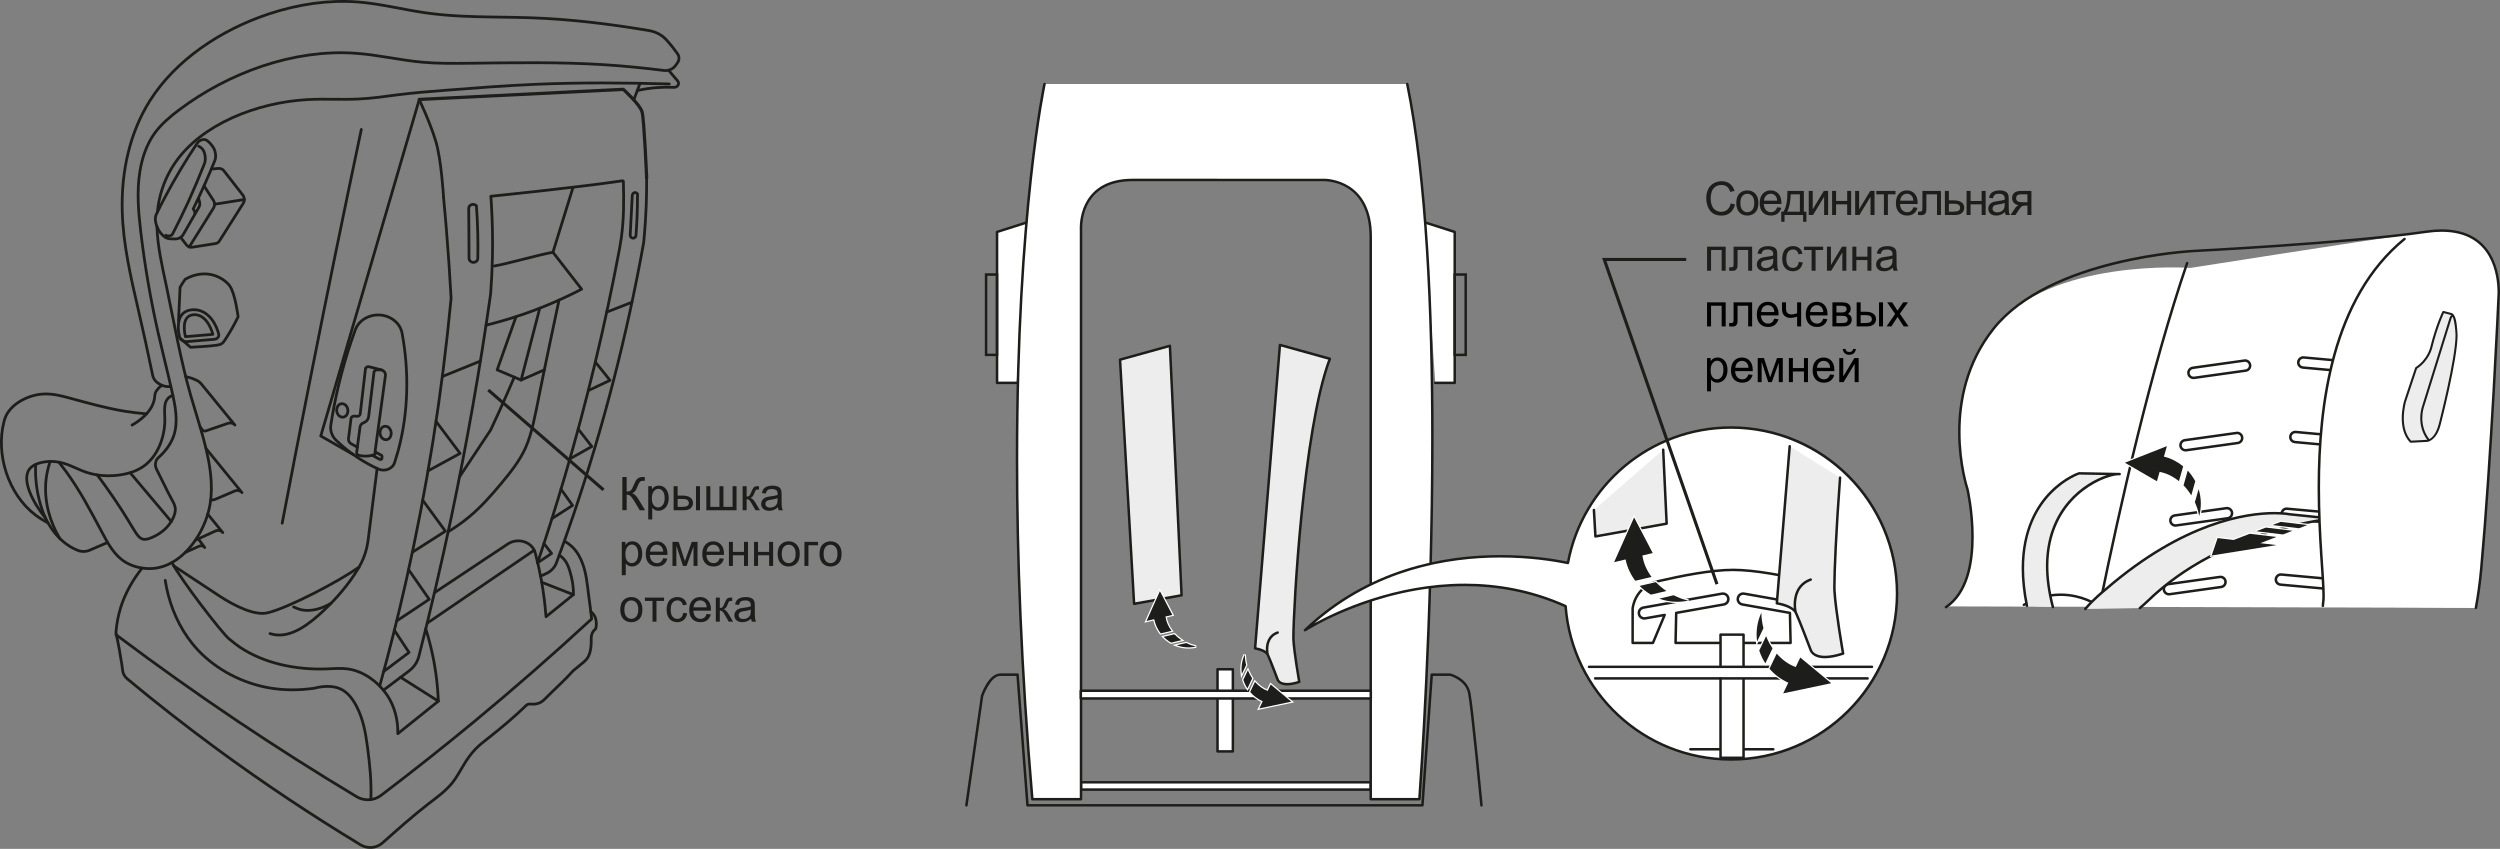
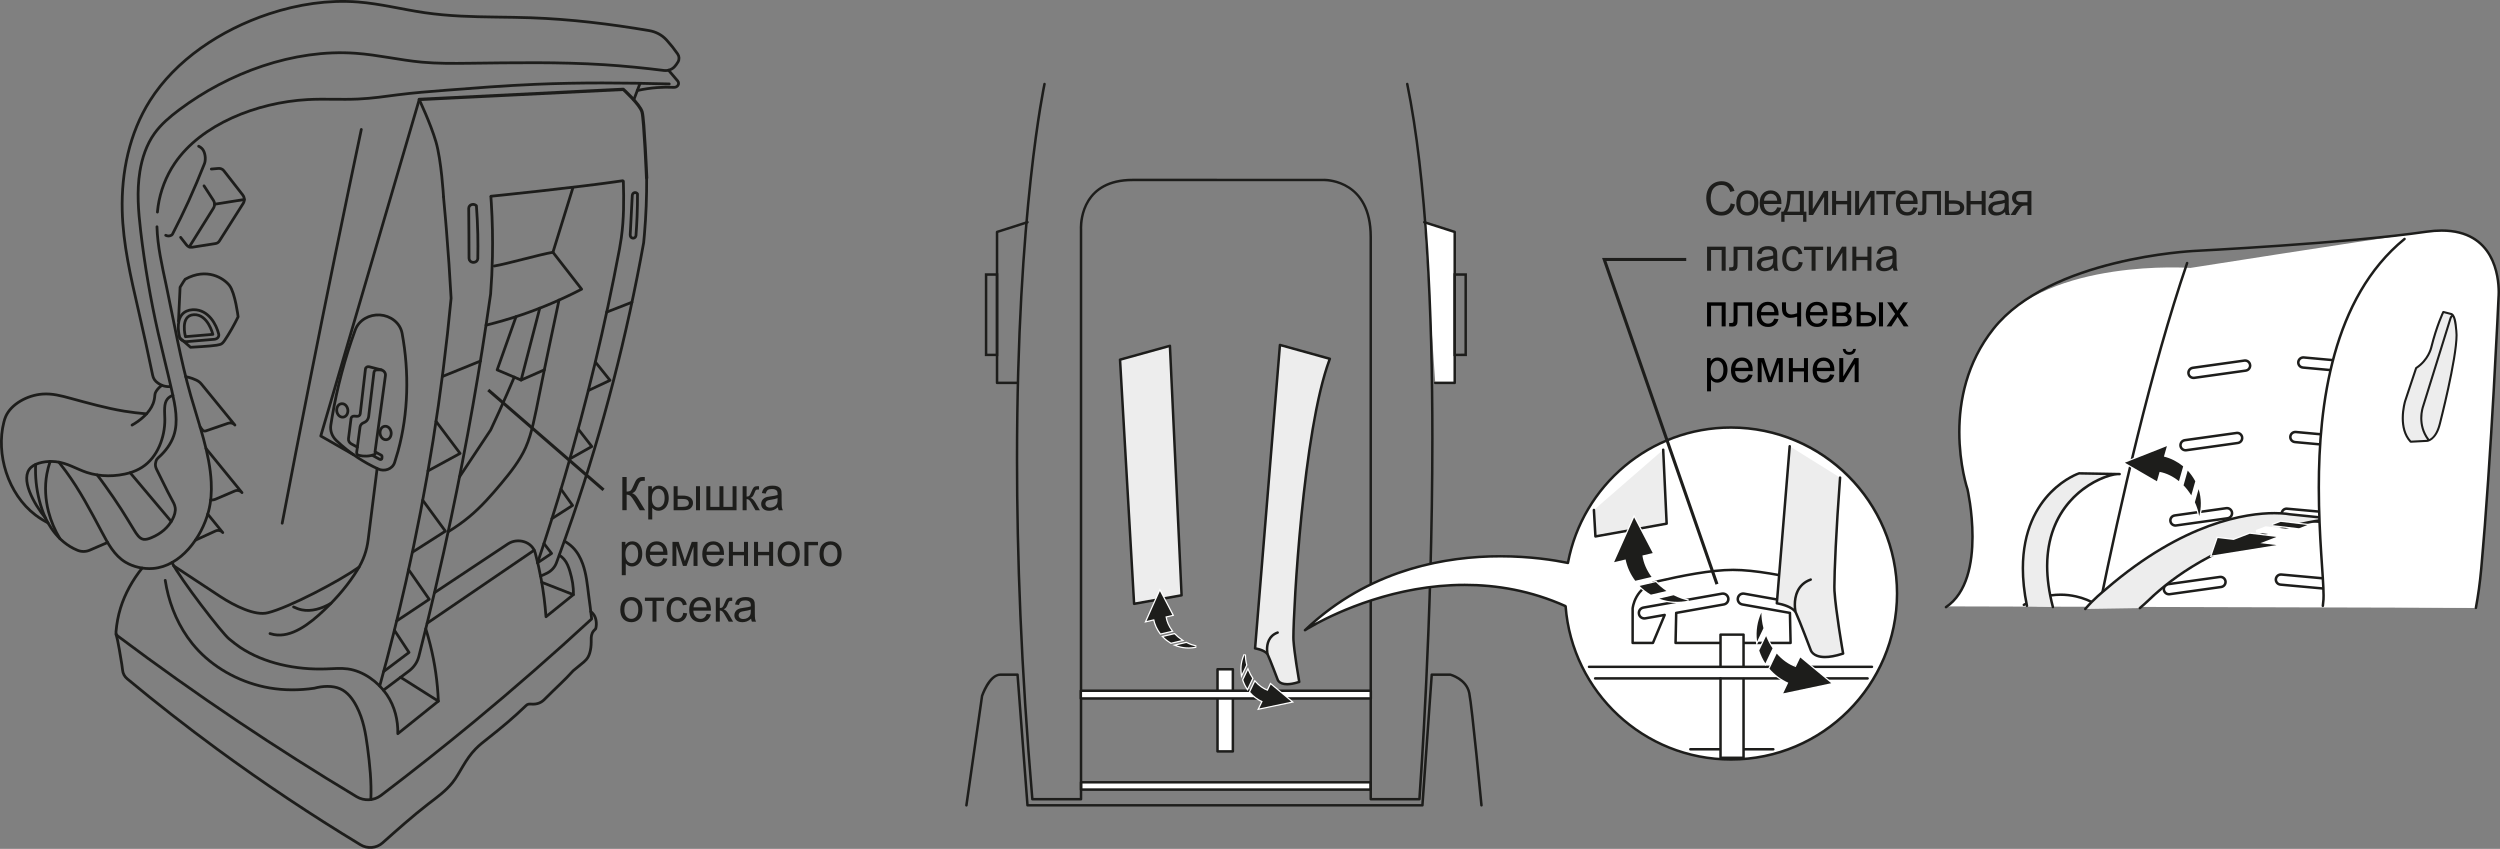
<svg xmlns="http://www.w3.org/2000/svg" xml:space="preserve" width="94.995mm" height="32.256mm" version="1.1" style="shape-rendering:geometricPrecision; text-rendering:geometricPrecision; image-rendering:optimizeQuality; fill-rule:evenodd; clip-rule:evenodd" viewBox="0 0 10842.24 3681.51">
  <rect x="0" y="0" width="10842.24" height="3681.51" fill="#808080" stroke="none" />
  <defs>
    <style type="text/css">
   
    .str2 {stroke:#1D1D1B;stroke-width:13.52;stroke-miterlimit:10}
    .str0 {stroke:#1D1D1B;stroke-width:12.08;stroke-linecap:round;stroke-linejoin:round;stroke-miterlimit:10}
    .str1 {stroke:#1D1D1B;stroke-width:14.1;stroke-linecap:round;stroke-linejoin:round;stroke-miterlimit:10}
    .fil0 {fill:none;fill-rule:nonzero}
    .fil1 {fill:#1D1D1B;fill-rule:nonzero}
    .fil4 {fill:#1D1D1B;fill-rule:nonzero}
    .fil3 {fill:#EDEDED;fill-rule:nonzero}
    .fil5 {fill:white;fill-rule:nonzero}
    .fil2 {fill:black;fill-rule:nonzero}
   
  </style>
  </defs>
  <g id="Слой_x0020_1">
    <path class="fil0 str0" d="M847.32 2342.67c29.07,-13.21 58.11,-26.54 87.1,-39.82 10.66,-4.87 24.2,-2.45 31.68,6.85 -21.71,-26.58 -43.36,-53.36 -65.07,-79.93" />
    <path class="fil0 str0" d="M1557.06 2459.61c-86.37,61.2 -305.61,176.19 -395.48,197.82 -54.07,14.42 -143.3,-28.99 -207.63,-71.23 -66.93,-44.09 -133.77,-88.13 -200.6,-132.14" />
    <path class="fil0 str0" d="M2899.38 304.5c13.09,15.42 26.25,30.92 39.38,46.34 10.56,12.36 -0.51,28.62 -16.02,27.99 -23.99,-1.21 -48.11,-0.89 -72.03,0.97 -29.36,2.17 -58.43,6.44 -86.89,12.87" />
    <path class="fil0 str0" d="M783.39 1029.48c8.49,11.07 17.23,22.11 25.85,33.18 5.83,7.61 15.63,10.91 24.92,9.42 33.22,-5.23 66.4,-10.5 99.58,-15.69 7.97,-1.21 13.16,-4.27 17.67,-11.12 34.26,-54.19 68.65,-108.43 102.96,-162.58 7.53,-11.76 6.68,-26.46 -1.85,-37.37 -27.22,-35.03 -54.57,-70.14 -81.94,-105.13 -5.36,-7.01 -14.34,-10.39 -22.92,-9.75 -10.39,0.92 -20.74,1.69 -31.08,2.7" />
    <path class="fil0 str0" d="M2748.95 432.25c9.75,-25.66 17.15,-45.43 26.95,-71.07" />
    <path class="fil0 str0" d="M718.68 1020.44c3.78,1.85 8.13,3.17 12.52,3.06 4.11,-0.05 8.33,-1.37 11.92,-3.34 2.29,-1.21 3.82,-2.69 5.08,-4.99 24.56,-47.27 47.95,-95.11 69.93,-143.34 24.16,-53.11 46.51,-106.74 67.97,-160.62 1.58,-3.86 2.74,-7.81 3.23,-11.95 1.64,-10.72 1.12,-21.74 -1.7,-32.25 -2.25,-8.82 -5.96,-17.23 -12.47,-23.56 -3.79,-3.82 -8.54,-6.85 -13.62,-9.26" />
    <polyline class="fil0 str0" points="2331.38,2440.81 2392.13,2400.18 2359.11,2357.27 " />
    <line class="fil0 str0" x1="930.47" y1="885.76" x2="1059.51" y2="865.23" />
    <path class="fil0 str0" d="M1918.35 1632.9c55,-22.43 110.12,-44.62 165.24,-67.04" />
    <polyline class="fil0 str0" points="1772.11,2470.61 1861.45,2599.06 1720.33,2692.99 " />
    <path class="fil0 str0" d="M2631.3 1353.49c36.48,-14.22 72.97,-28.39 109.4,-42.72" />
    <path class="fil0 str0" d="M2485.11 812.75c-29.04,93.73 -58.03,187.47 -87.1,281.28" />
    <path class="fil0 str0" d="M741.3 1677.01c-11.03,0.48 -22.18,-0.53 -32.53,-3.66 -8.46,-2.53 -16.31,-6.64 -23.59,-11.84 -12.97,-9.1 -20.21,-19.29 -23.4,-34.99 -0.21,-1 -0.4,-2.09 -0.6,-2.98 -20.01,-97.76 -40.38,-188.71 -61.6,-281.04 -32.17,-139.95 -66.16,-283.05 -69.58,-429.93 -3.95,-165.08 30.87,-334.92 120.42,-476.36 110.53,-174.51 304.4,-306.05 516.79,-376.28 125.15,-41.31 256.77,-61.44 385.53,-51.33 97.04,7.65 192.37,32.32 289.17,46.46 51.46,7.41 103.28,11.95 155.26,14.65 101.71,5.31 203.62,3.7 305.29,7.33 172.17,6.12 343.74,26.94 513.29,55.77 27.83,4.83 54.08,18.11 73.48,38.98 1,1.12 1.89,2.13 2.82,3.06 17.03,18.76 32.65,38.49 46.86,59.14 7.17,10.35 7.85,23.51 1.58,34.5 -2.34,4.23 -5.07,8.38 -8.05,12.2 -2.31,3.1 -4.84,6.13 -7.37,8.86 -11.64,12.61 -28.99,18.04 -45.67,16.02 -85.64,-10.66 -171.68,-19.4 -257.89,-24.88 -195.56,-12.4 -391.77,-8.73 -588.45,-6.36 -68.17,0.89 -136.3,1.32 -203.79,-4.79 -95.83,-8.9 -190.16,-31.57 -286.35,-38.49 -269.57,-19.49 -552.63,84.95 -765.9,245.29 -40.79,30.55 -79.08,63.29 -107.15,102.55 -34.66,48.44 -53.79,106.74 -63.22,165.04 -13.89,86.21 -6.6,172.22 3.42,258.09 17.47,148.58 42.96,296.72 75.58,440.9 18.84,83.14 40.03,164.88 59.64,251.61 15.01,65.79 29.02,134.44 8.09,195.44 -12.17,35.14 -35.84,67.64 -66.68,94.73 -4.95,4.27 -8.17,8.95 -10.15,15.26 -2.18,7.01 -3.23,14.38 -2.05,21.42 1.29,8.01 5.31,15.58 9.18,23.19 20.82,40.06 38.01,79.12 59.95,118.83 6.8,12.4 14.1,24.72 16.1,37.88 2.58,16.63 -3.18,34.43 -11.52,50.46 -18.6,35.79 -49.68,62.6 -91,79.88 -11.68,4.91 -24.12,9.02 -34.63,7.33 -18.03,-2.78 -30.35,-22.79 -41.51,-40.91 -20.45,-33.51 -36.96,-60.85 -55.28,-89.52 -21.79,-33.74 -45.98,-69.17 -70.39,-102.95 -11.2,-15.63 -22.43,-31.01 -34.02,-45.9" />
    <polyline class="fil0 str0" points="2471.54,1990 2566.57,1936.37 2507.62,1860.63 " />
    <path class="fil0 str0" d="M1627.76 1960.24c-0.4,3.42 -0.89,6.85 -1.32,10.26 -11.52,4.27 -23.97,7.09 -36.49,7.58 -11.31,0.53 -22.75,-0.57 -33.77,-3.31 -5.68,-1.37 -10.11,-6.36 -9.38,-12.52 4.83,-36.76 9.7,-73.51 14.61,-110.32 1.26,-8.73 7.57,-15.58 15.55,-18.56 4.71,-1.73 9.06,-4.35 12.47,-7.65 6.69,-6.53 9.63,-16.07 10.07,-24.97 7.45,-62.12 14.99,-124.21 22.39,-186.34 0.84,-6.24 6.6,-10.31 12.6,-10.31l19.37 0" />
-     <path class="fil0 str0" d="M803.28 2395.95c20.04,-9.1 40.26,-18.16 60.27,-27.18 8.29,-3.74 18.72,-1.61 24.2,5.8 -9.22,-12.52 -18.48,-25.13 -27.7,-37.69" />
    <path class="fil0 str0" d="M572.81 1843.49c38.73,-21.82 76.33,-54.64 91.07,-92.88 4.55,-11.96 6.93,-24.32 7.74,-37.13 0.32,-5.27 1.77,-9.99 4.51,-14.5 0.8,-1.37 1.65,-2.61 2.45,-3.98 6.12,-9.06 14.02,-17.19 23.03,-24.24" />
    <path class="fil0 str0" d="M867.94 1851.64c3.31,4.3 6.61,8.7 9.91,12.89 3.38,4.59 9.59,6.07 14.78,4.27 32.37,-11.08 64.66,-22.15 96.96,-33.18 10.15,-3.55 22.27,-0.73 29.18,7.81 -48.44,-59.43 -96.91,-118.62 -145.43,-178.05 -6.24,-7.61 -13.49,-12.97 -22.47,-17.07 -5.47,-2.49 -10.91,-4.75 -16.5,-6.84 -9.46,-3.34 -19.16,-5.96 -28.99,-8.06" />
    <path class="fil0 str0" d="M1852.47 2702.81c154.82,-105.54 309.56,-211.15 464.29,-316.68" />
    <path class="fil0 str0" d="M1884.17 2570.53c106.29,-70.62 212.43,-141.2 318.73,-211.74 41.59,-27.59 105.08,-10.72 118.53,39.78 10.07,37.65 18.6,75.87 25.74,114.16 9.86,53.63 16.74,107.7 20.77,161.98 39.54,-31.89 79.08,-63.82 118.65,-95.75 1.37,-33.86 -4.99,-67.49 -14.93,-100.94 -5.68,-18.84 -12.49,-37.53 -25.41,-52.59 -5.84,-6.72 -12.89,-12.76 -20.7,-18" />
    <line class="fil0 str0" x1="2486.59" y1="2578.94" x2="2349.46" y2="2525.31" />
    <path class="fil0 str0" d="M2230.31 1635.65c-21.01,49.48 -42.64,98.76 -64.86,147.85 -12.36,27.05 -24.77,54.11 -37.48,81.09l-135.01 203.25" />
    <path class="fil0 str0" d="M2804.44 771.31c0.6,81.73 -2.7,163.22 -9.59,244.72 -1.13,12.17 -2.13,24.4 -3.38,36.49 -72.32,402.47 -175.07,801.01 -307.74,1190.08 -22.63,66.31 -46.14,132.38 -70.5,198.22 -7.25,19.77 -22.31,35.52 -40.87,44.85 -9.1,4.51 -18.44,8.86 -27.99,12.73" />
    <path class="fil0 str0" d="M2331.78 2439.56c41.32,-122.81 80.25,-246.22 116.85,-370.31 95.99,-325.74 175.26,-655.75 237.83,-988.25 3.1,-16.47 5.84,-33.05 8.17,-49.73 11.36,-81.89 11.32,-163.16 8.82,-245.29" />
    <path class="fil0 str0" d="M1566.96 561.45c-76.18,360.64 -150.06,721.7 -221.65,1083.23 -41.27,208 -81.78,416.17 -121.48,624.5" />
    <path class="fil0 str0" d="M745.86 2439.59c36.72,72.68 216.14,305.48 247.47,331.05 15.5,12.69 31.2,25.5 48.03,36.81 103.73,69.29 241.99,98.33 373.46,93.57 31.64,-1.04 62.92,-4.18 93.36,0 68.17,9.46 131.55,56.05 169.76,112.22 34.62,51.3 48.47,110.61 47.34,168.63 58.55,-46.99 117.14,-94.02 175.71,-141.01" />
    <path class="fil0 str0" d="M2128.89 852.54c0.64,9.46 1.29,19.13 1.97,28.59 4.83,77.27 6.31,154.33 4.83,231.88 -1.16,54.08 -3.79,108.11 -7.93,161.99 -46.18,325.41 -103.44,649.57 -171.36,971.94 -42.48,200.75 -89.1,400.83 -139.96,600.05 -6.48,25.45 -22.06,47.39 -42.88,63.01 -36.8,27.7 -73.8,55.45 -110.64,83.23" />
    <path class="fil0 str0" d="M1533.02 1971.99c-47.31,-27.06 -94.58,-54.08 -141.89,-81.14 142.5,-486.54 284.91,-973.1 427.32,-1459.65" />
    <path class="fil0 str0" d="M1635.54 2031.91c-12.81,102.8 -25.85,205.67 -38.82,308.51 -5.92,47.72 -20.82,89.07 -45.9,129.85 -37.08,60.61 -85.11,118.51 -144.27,174.83 -64.54,61.64 -142.53,121.36 -218.99,106.94 -5.6,-1.1 -11.12,-2.47 -16.55,-4.27" />
    <path class="fil0 str0" d="M1273.27 2632.34c11.4,5.56 23.4,9.99 35.72,12.57 41.1,8.41 86.45,-5.16 126.3,-28.27" />
    <path class="fil0 str0" d="M716.58 2516.89c13.17,86.05 44.74,172.54 96.76,246.82l20.45 27.3c8.65,10.72 17.79,21.1 27.42,31.28 78.92,82.7 190.44,141.09 307.86,161.22 64.27,10.96 130.22,10.56 194.2,1.21 35.87,-9.7 79.32,-12.16 112.38,2.66 32.33,14.26 54.72,45.14 70.95,76.5 29.6,57.09 39.09,116.52 47.23,176.68 10.02,75.21 17.84,151.23 14.5,227.08" />
    <path class="fil0 str0" d="M2107.95 1410.3c52.31,-12.93 103.97,-28.03 154.82,-45.25 89.58,-30.49 176.59,-67.81 259.62,-110.97 -41.4,-53.35 -82.95,-106.66 -124.38,-160.01 -54.35,8.81 -199.87,50.56 -254.19,59.54" />
    <path class="fil0 str0" d="M2758.14 1021.39c-1.89,14.24 -20.26,15.66 -24.4,1.93 -0.53,-1.77 -0.76,-3.3 -0.6,-5.16 1.42,-27.21 2.86,-54.27 4.27,-81.49 1.58,-29.55 3.14,-59.22 4.67,-88.9 0.13,-1.53 0.32,-2.94 0.89,-4.31 3.78,-9.7 15.82,-11.19 21.74,-2.57 0.08,32.4 -0.4,64.9 -1.77,97.36 -1.1,27.7 -2.74,55.48 -4.79,83.15z" />
    <path class="fil0 str0" d="M2033.71 898.19c-0.64,1.85 -0.97,3.71 -0.97,5.75 0.29,37.57 0.65,75.29 0.89,112.9 0.16,34.63 0.32,69.22 0.48,103.73 0.08,2.34 0.53,4.38 1.42,6.52 7.41,16.75 35.06,13.38 36.59,-5.19 0.73,-35.27 0.73,-70.69 0,-105.93 -0.96,-41.24 -2.85,-82.38 -5.96,-123.53 -9.3,-9.87 -27.54,-7.34 -32.45,5.75z" />
    <path class="fil0 str0" d="M1743.93 1445.62c-8.7,-46.54 -51.18,-76.71 -96.32,-79.69 -44.93,-2.85 -91.08,21.3 -107.1,65.43 -44.73,122.89 -78.51,249.4 -100.13,377.24 -1.97,11.55 -3.87,23.1 -5.6,34.7 -3.82,25.09 5.48,49.49 23.56,66.88 28.47,27.34 59.8,52.42 93.33,74.58 27.95,18.48 57.42,34.87 88.23,49.08 26.62,12.52 61.96,1.4 71.51,-27.86 5.32,-16.28 10.27,-32.7 14.86,-49.25 45.17,-165.2 48.84,-342.36 17.68,-511.11z" />
    <path class="fil0 str0" d="M1675.2 1906.91c15.58,-1.24 22.67,-17.63 21.25,-31.24 -1.37,-13.54 -11.55,-28.31 -26.94,-27.02 -15.5,1.24 -22.62,17.51 -21.22,31.28 1.37,13.52 11.52,28.26 26.9,26.97z" />
    <path class="fil0 str0" d="M1487.37 1809.12c15.53,-1.2 22.67,-17.59 21.22,-31.24 -1.34,-13.57 -11.56,-28.31 -26.94,-26.98 -15.47,1.13 -22.68,17.55 -21.26,31.2 1.37,13.54 11.6,28.19 26.98,27.02z" />
    <polyline class="fil0 str0" points="1788.34,2395 1931.56,2303.57 1833.31,2169.37 " />
    <path class="fil0 str0" d="M564.54 2050.24c18,-5.88 35.72,-13.49 51.26,-23.51 68.01,-42.93 99.66,-131.67 99.09,-207.61 -0.11,-17.14 -1.85,-33.66 -0.68,-51.09 0.76,-13.54 3.47,-27.59 12.17,-37.94 5.63,-6.92 14.16,-12.11 23.47,-15.77" />
    <polyline class="fil0 str0" points="2393.74,2249.16 2483.13,2191.95 2433.05,2121.57 " />
    <path class="fil0 str0" d="M466.71 2352.57c-25.89,11.2 -51.58,22.39 -77.51,33.46 -16.63,7.25 -36,7.44 -52.82,0.56 -6.05,-2.53 -11.85,-5.11 -17.6,-8.01 -39.98,-20.41 -72.68,-52.38 -96.72,-88.34 -9.22,-13.6 -17.15,-27.73 -23.99,-42.28 -11.77,-24.8 -20.46,-50.69 -27.3,-77.19 -13.09,-51.09 -18.68,-104.24 -16.18,-156.71" />
-     <path class="fil0 str0" d="M860.45 859.07c0.84,2.18 1.69,4.22 2.42,6.4 1.37,4.14 2.49,8.46 3.22,12.84 1.29,7.98 0.03,14.22 -3.95,21.31 -6.68,11.6 -13.41,23.23 -20.09,34.98 -13.89,24.28 -27.75,48.44 -41.67,72.64 -2.02,3.58 -4.07,7.01 -6.16,10.56 -6.88,12.03 -20.42,18.64 -33.91,18.59 -4.7,-0.08 -9.42,-0.19 -14.08,-0.32 -7.13,-0.29 -14.18,-0.48 -20.53,-2.58 -7.01,-2.37 -13.22,-6.84 -18.68,-11.95 -15.78,-14.5 -26.3,-33.14 -30.77,-52.75 -1.04,-4.38 -1.69,-8.81 -2.25,-13.24 -1.05,-10.51 0.6,-19.57 5.27,-29.07 12.28,-25.13 25.04,-50.05 38.21,-74.86 41.75,-78.83 87.89,-155.78 137.78,-230.51 5.51,-8.17 12.12,-12.6 21.62,-15.05 4.15,-1.1 8.46,-1.54 12.44,-0.6 4.47,1.08 8.46,3.7 12.04,6.52 7.74,6.32 13.94,13.21 19.29,21.02 1.77,2.49 3.5,5.03 5,7.6 2.33,4.19 4.43,8.42 5.96,12.93 2.13,6.64 3.01,13.49 3.46,20.49 0.4,8.22 -0.68,15.59 -3.82,23.27 -13.21,32.65 -26.98,65.15 -41.35,97.48 -16.55,37.32 -33.91,74.32 -51.9,111.09 1.53,2.13 2.93,4.39 4.02,6.69 0.73,1.53 1.37,3.1 1.89,4.75 2.13,6.4 1.53,11.44 -1.85,17.31" />
    <polyline class="fil0 str0" points="1856.39,2042.06 1995.33,1966.37 1891.05,1827.37 " />
    <path class="fil0 str0" d="M255.36 2004.32c10.18,12.84 20.25,25.93 29.83,39.01 61.04,82.95 107.3,171.49 157.07,264.99 26.25,49.48 53.46,100.5 101.82,129.81 34.02,20.58 78.4,30.57 119.51,27.22 120.42,-9.62 210.94,-133.99 240.65,-246.86 11.44,-43.8 13.94,-85.72 11.76,-127.72 -6.31,-125.02 -52.9,-249.43 -88.34,-373.73 -45.53,-159.61 -72.67,-318.93 -107.09,-481.27 -17.8,-83.75 -37.45,-168.35 -39.82,-252.29" />
    <polyline class="fil0 str0" points="1710.42,2733.16 1773.84,2829.51 1663.92,2912.26 " />
    <path class="fil0 str0" d="M2340.92 1336.42c-27.02,103.95 -54,207.96 -80.93,311.88 33.62,-14.78 67.28,-29.56 100.78,-44.38" />
    <path class="fil0 str0" d="M682.68 919.74c0.8,-8.7 1.77,-17.28 3.06,-26.01 9.7,-65.07 34.02,-129.45 72.24,-185.74 115.12,-169.23 355.57,-263.68 575.66,-276.09 74.32,-4.11 146.35,1.05 219.59,-2.42 29.88,-1.36 59.91,-4.18 90.47,-7.84 26.33,-3.23 53.15,-6.97 79.32,-10.27 71.67,-9.14 138.82,-14.37 206.99,-19.73 128.69,-10.15 260.67,-20.37 393.5,-26.05 192.31,-8.25 386.33,-6.77 578.96,-1.5" />
    <path class="fil0 str0" d="M259.63 2335.71c-21.87,-36.24 -38.53,-75.41 -49.12,-116.12 -13.81,-53.35 -17.12,-109.48 -7.41,-163.47 3.3,-18.56 8.17,-36.84 14.37,-54.84" />
    <path class="fil0 str0" d="M208.14 2267.52c-19.29,-9.9 -37.73,-21.22 -54.65,-34.18 -119.62,-91.11 -172.05,-265.21 -136.57,-403.04 2.1,-8.21 4.47,-16.26 7.85,-23.96 23.64,-54.03 94.01,-92.44 159.32,-97.28 41.8,-3.14 81.58,7.33 121.04,18.16 77.67,21.06 154.37,42.77 233.29,55.85 32,5.27 64.46,9.02 97.04,11.76" />
    <path class="fil0 str0" d="M820.79 1070.84c8.22,-13.24 16.52,-26.41 24.77,-39.7 26.62,-42.64 53.27,-85.28 79.88,-127.96 6.8,-10.83 6.69,-24.12 -0.21,-34.71 -13.4,-20.9 -26.81,-41.72 -40.38,-62.41" />
    <path class="fil0 str0" d="M1846.56 2727.19c7.12,22.59 13.49,45.45 19.24,68.29 20.26,80.41 31.97,162.87 35.19,245.32 -54.56,-34.54 -109.07,-69.01 -163.67,-103.55" />
    <path class="fil0 str0" d="M1614.24 1974.39c10.87,5.88 21.86,11.92 32.73,17.79 3.94,2.26 9.42,-0.08 9.54,-4.67 0.03,-2.77 0.16,-5.51 0.27,-8.25 0.09,-2.58 -0.92,-3.98 -3.17,-5.19 -9.02,-4.83 -18.12,-9.67 -27.18,-14.54 15.01,-110.12 30.07,-220.28 45.09,-330.36 1.69,-12.12 -6.89,-22.19 -18.12,-25.12 -17.47,-4.59 -34.95,-9.06 -52.39,-13.54 -6.96,-1.88 -15.17,2.18 -16.1,9.83 -7.6,64.94 -15.18,129.93 -22.75,194.8 -0.8,6.6 -7.12,10.63 -13.41,10.31 -4.35,-0.25 -8.7,-0.49 -12.92,-0.76 -6.32,-0.33 -12.6,3.7 -13.41,10.23 -3.66,29.15 -7.44,58.22 -11.07,87.45 -1.21,9.51 4.03,18.12 12.12,22.55 8.82,4.78 17.63,9.58 26.33,14.37" />
    <path class="fil0 str0" d="M2562.3 2652.43c5.23,4.07 9.82,8.82 13.4,14.14 5.28,7.89 8.26,17.11 9.59,26.41 1.73,11.31 1.21,22.7 -1.73,33.58 -6.15,5.59 -11.87,12.2 -15.1,19.32 -5.59,12.28 -4.46,26.33 -4.51,40.03 -0.19,15.42 -1.85,30.36 -6.07,44.89 -1.86,6.4 -4.15,12.73 -7.53,18.6 -4.55,7.98 -10.96,15.26 -18.16,21.38l-46.14 37.97c-36.24,40.63 -77.27,76.46 -116.12,115.96 -6.93,7.09 -14.02,14.42 -22.43,19.57 -10.15,6.31 -22.43,9.66 -35.52,9.54 -9.21,-0.05 -18.88,-1.86 -25.73,2.25 -2.17,1.34 -4.14,3.18 -6.04,5.03 -52.63,50.86 -106.13,95.47 -162.5,139.8 -19.16,15.05 -38.61,30.11 -55.29,47.34 -21.54,22.07 -38.57,47.51 -54.19,73.69 -14.86,24.69 -28.31,50.09 -46.14,72.52 -28.31,35.59 -67.32,63.49 -104.97,92.48 -69.61,53.92 -133.91,111.53 -198.42,168.87 -25.93,23.07 -65.5,25.92 -95.02,8.09 -213.6,-129.26 -421.01,-267.55 -620.8,-414.24 -133.63,-98.12 -264,-200.03 -390.84,-305.48 -11.6,-9.63 -19.24,-23.24 -20.49,-38.42 -0.65,-8.01 -1.73,-15.94 -3.18,-23.91 -4.31,-24.16 -16.58,-108.07 -25.45,-131.03" />
    <path class="fil0 str0" d="M1943.71 2306.14c32.65,-19.94 63.7,-41.8 92.53,-65.88 51.1,-42.67 94.63,-92.2 137.14,-143.01 40.87,-48.96 80.77,-99.42 106.05,-155.62 15.02,-33.67 24.88,-69.38 33.38,-105.17 9.54,-40.22 17.31,-80.65 25.33,-120.99 27.45,-138.1 57.25,-276.01 86.24,-413.99" />
    <path class="fil0 str0" d="M2447.5 2346.59c13.29,7.53 25.53,16.52 35.95,26.86 20.34,20.02 33.91,45.3 43.45,71.31 16.1,44.17 20.17,90.52 25.97,136.46 4.35,34.42 9.62,68.45 13.05,102.99 -166.01,153.28 -336.69,302.42 -511.79,447.21 -131.55,108.63 -265.63,214.8 -402,318.37 -30.28,22.99 -73.11,24.88 -105.53,5.4 -175.11,-105.13 -347.24,-214.41 -516.23,-327.71 -176.27,-118.33 -349.13,-241.14 -518.19,-368.02 -6.93,-5.27 -9.95,-10.55 -9.1,-19.61 2.9,-34.74 9.26,-69.26 19.56,-102.87 19.21,-62.01 51.94,-120.99 93.85,-173.34" />
    <path class="fil0 str0" d="M198.07 2247.98c-50.01,-60.99 -114.96,-174.1 -63.22,-221.25 22.83,-20.74 68.33,-28.62 107.02,-24.36 50.41,5.47 89.47,31.6 133.96,46.42 58.38,19.33 126.19,19.29 188.71,1.45 59.43,70.42 118.83,140.89 178.1,211.39" />
    <polyline class="fil0 str0" points="2551.34,1693.84 2645.56,1649.39 2581.91,1569.91 " />
    <path class="fil0 str0" d="M1923.5 854.39c6.81,70.55 12.49,141.37 12.49,141.37 8.17,99.3 15.02,198.47 20.42,297.83 -38.94,412.47 -104.28,823.24 -195.89,1228.94 -34.23,151.64 -72.24,302.63 -113.78,452.65" />
    <path class="fil0 str0" d="M2700.27 783.93c-194.95,28.99 -570.42,67.08 -570.42,67.08" />
    <path class="fil0 str1" d="M1818.45 431.26l884.61 -43.8c0,0 72.75,65.63 81.65,98.45 8.98,32.73 19.73,285.39 19.73,285.39" />
    <path class="fil0 str0" d="M2238.01 1373.27c-27.38,76.9 -54.56,153.84 -81.86,230.83 34.55,14.86 69.18,29.44 103.84,44.22" />
    <path class="fil0 str0" d="M913.76 2168.25c2.17,0.19 4.3,0.19 6.52,0.16 4.95,-0.37 9.46,-1.37 14.02,-3.26 28.02,-12 56.01,-23.99 84.03,-35.92 10.56,-4.46 23.64,-1.93 31.09,7.17 -52.02,-63.81 -104.05,-127.59 -156.1,-191.37" />
    <path class="fil0 str0" d="M808.06 1481.74c-6.04,0 -12.11,-1.8 -17.35,-5.07 -6,-3.66 -10.15,-8.98 -11.72,-14.57 -1.88,-6.69 -16.87,-65.96 10.48,-98.09 10.58,-12.47 26.25,-19.64 45.54,-20.74l4.75 -0.16c65.55,-0.32 99.17,66.15 108.67,105.54 2.82,11.63 -5.59,21.62 -19.08,22.83l-118.97 10.07c-0.65,0.16 -1.58,0.16 -2.31,0.19z" />
    <path class="fil0 str0" d="M804.28 1460.08l118.86 -9.98c0,0 -21.58,-88.79 -82.78,-85.28 -61.16,3.54 -36.08,95.26 -36.08,95.26z" />
    <path class="fil0 str0" d="M779.07 1465l47.32 41.11c0,0 88.66,-4.63 113.3,-8.98 24.56,-4.35 24.56,-4.35 49.04,-43.2 24.44,-38.98 43.96,-80.01 43.96,-80.01 0,0 -12.65,-103.28 -37.37,-135.49 -24.8,-32.25 -98.85,-79.4 -192.21,-27.38 0,0 -12.33,17.23 -22.07,34.63l-6.84 146.53" />
    <path class="fil0 str0" d="M1818.86 433.73c0,0 47.75,99.82 71.55,180.34 23.83,80.49 33.09,238.61 33.09,238.61" />
    <path class="fil1" d="M3372.28 2160.5c-6.28,2.58 -15.74,4.83 -28.31,6.69 -7.13,1 -12.2,2.21 -15.15,3.54 -2.93,1.29 -5.23,3.22 -6.84,5.72 -1.61,2.53 -2.42,5.32 -2.42,8.41 0,4.76 1.77,8.66 5.27,11.8 3.5,3.18 8.62,4.75 15.34,4.75 6.69,0 12.65,-1.48 17.84,-4.51 5.19,-2.98 9.02,-7.04 11.47,-12.2 1.86,-4.03 2.78,-9.94 2.78,-17.71l0 -6.48zm4.91 52.39c-1.8,-3.66 -2.93,-7.93 -3.46,-12.89 -6.45,5.56 -12.6,9.5 -18.56,11.79 -5.92,2.29 -12.33,3.42 -19.13,3.42 -11.23,0 -19.85,-2.77 -25.89,-8.41 -6.05,-5.56 -9.06,-12.73 -9.06,-21.46 0,-5.11 1.13,-9.79 3.42,-13.98 2.25,-4.26 5.27,-7.65 8.94,-10.18 3.7,-2.58 7.85,-4.51 12.47,-5.8 3.42,-0.92 8.54,-1.81 15.43,-2.66 14,-1.69 24.31,-3.74 30.92,-6.12 0.08,-2.42 0.08,-3.95 0.08,-4.59 0,-7.25 -1.61,-12.33 -4.91,-15.26 -4.43,-3.99 -11,-5.96 -19.73,-5.96 -8.17,0 -14.18,1.45 -18.08,4.35 -3.87,2.9 -6.77,8.05 -8.62,15.5l-16.95 -2.37c1.53,-7.41 4.06,-13.41 7.61,-17.96 3.54,-4.54 8.65,-8.05 15.29,-10.51 6.69,-2.45 14.46,-3.7 23.24,-3.7 8.73,0 15.82,1.08 21.3,3.18 5.43,2.05 9.46,4.7 12.04,7.89 2.57,3.18 4.35,7.21 5.39,12.08 0.57,2.98 0.84,8.46 0.84,16.31l0 23.59c0,16.44 0.41,26.82 1.13,31.17 0.73,4.38 2.21,8.54 4.39,12.57l-18.12 0zm-156.55 -104.41l17.36 0 0 45.14c5.51,0 9.38,-1.1 11.6,-3.26 2.21,-2.18 5.48,-8.46 9.78,-18.89 3.42,-8.25 6.16,-13.68 8.3,-16.3 2.09,-2.63 4.54,-4.39 7.33,-5.32 2.74,-0.89 7.17,-1.37 13.29,-1.37l3.46 0 0 14.65 -4.83 -0.11c-4.55,0 -7.49,0.72 -8.74,2.09 -1.36,1.42 -3.41,5.72 -6.2,12.84 -2.61,6.81 -5.03,11.56 -7.2,14.18 -2.18,2.61 -5.56,5.03 -10.11,7.21 7.45,2.01 14.78,9.05 21.95,21.22l19 32.33 -19.08 0 -18.52 -32.33c-3.79,-6.48 -7.09,-10.8 -9.91,-12.85 -2.82,-2.04 -6.2,-3.06 -10.1,-3.06l0 48.24 -17.36 0 0 -104.41zm-157.35 0l17.35 0 0 89.74 39.5 0 0 -89.74 17.31 0 0 89.74 39.62 0 0 -89.74 17.23 0 0 104.41 -131.02 0 0 -104.41zm-44.85 0l17.35 0 0 104.41 -17.35 0 0 -104.41zm-79.64 89.84l18.19 0c10.99,0 18.81,-1.37 23.52,-4.11 4.67,-2.74 7,-7.05 7,-12.85 0,-4.54 -1.72,-8.57 -5.19,-12.12 -3.46,-3.54 -11.15,-5.31 -23.03,-5.31l-20.49 0 0 34.39zm-17.36 -89.84l17.36 0 0 40.83 21.94 0c14.34,0 25.37,2.82 33.1,8.5 7.74,5.63 11.6,13.48 11.6,23.43 0,8.7 -3.22,16.14 -9.66,22.35 -6.45,6.2 -16.79,9.3 -30.96,9.3l-43.37 0 0 -104.41zm-94.38 52.83c0,13.4 2.66,23.35 8.01,29.75 5.32,6.39 11.76,9.62 19.37,9.62 7.69,0 14.3,-3.34 19.77,-9.99 5.52,-6.64 8.25,-16.95 8.25,-30.93 0,-13.29 -2.69,-23.27 -8.05,-29.87 -5.35,-6.61 -11.76,-9.91 -19.21,-9.91 -7.41,0 -13.92,3.5 -19.61,10.55 -5.67,7.05 -8.54,17.31 -8.54,30.77zm-15.7 91.59l0 -144.43 15.78 0 0 13.57c3.74,-5.32 7.93,-9.3 12.65,-11.96 4.67,-2.61 10.35,-3.98 17.03,-3.98 8.74,0 16.47,2.29 23.16,6.88 6.64,4.63 11.71,11.07 15.1,19.45 3.42,8.33 5.11,17.47 5.11,27.46 0,10.67 -1.89,20.29 -5.64,28.83 -3.74,8.57 -9.22,15.1 -16.39,19.64 -7.17,4.6 -14.7,6.85 -22.59,6.85 -5.76,0 -10.96,-1.24 -15.55,-3.7 -4.59,-2.5 -8.38,-5.64 -11.31,-9.46l0 50.85 -17.36 0zm-112.33 -184.12l18.72 0 0 63.09c8.54,0 14.54,-1.69 18,-5.08 3.47,-3.38 7.9,-11.47 13.29,-24.28 3.91,-9.46 7.17,-16.15 9.71,-20.01 2.53,-3.91 6.12,-7.21 10.83,-9.87 4.67,-2.65 9.86,-3.94 15.5,-3.94 7.2,0 10.99,0.03 11.36,0.19l0 16.52c-0.65,0 -1.89,-0.05 -3.74,-0.13 -2.05,-0.08 -3.31,-0.08 -3.76,-0.08 -5.99,0 -10.42,1.45 -13.29,4.39 -2.98,2.98 -6.36,9.26 -10.15,18.88 -4.75,12.2 -8.73,19.85 -12.04,23.03 -3.25,3.18 -7.16,5.75 -11.76,7.65 9.14,2.53 18.12,11.12 26.98,25.73l29.12 48 -23.24 0 -23.59 -39.14c-6.48,-10.8 -11.92,-18.24 -16.26,-22.27 -4.39,-4.03 -10.03,-6.04 -16.96,-6.04l0 67.44 -18.72 0 0 -144.11z" />
    <path class="fil1" d="M3571.85 2402.28c0,13.37 2.86,23.35 8.57,29.99 5.72,6.64 12.93,9.99 21.58,9.99 8.62,0 15.75,-3.34 21.47,-10.02 5.72,-6.69 8.57,-16.88 8.57,-30.57 0,-12.92 -2.85,-22.71 -8.62,-29.36 -5.75,-6.64 -12.89,-9.94 -21.42,-9.94 -8.65,0 -15.86,3.3 -21.58,9.91 -5.71,6.6 -8.57,16.63 -8.57,29.99zm-17.84 0c0,-19.32 5.27,-33.66 15.83,-42.96 8.78,-7.77 19.53,-11.6 32.16,-11.6 14.06,0 25.57,4.71 34.47,14.08 8.94,9.43 13.41,22.39 13.41,38.98 0,13.46 -1.97,24 -5.92,31.7 -3.94,7.69 -9.7,13.68 -17.23,17.95 -7.57,4.27 -15.77,6.37 -24.72,6.37 -14.34,0 -25.89,-4.68 -34.74,-14.02 -8.82,-9.43 -13.25,-22.91 -13.25,-40.51zm-65.26 -52.23l58.86 0 0 14.65 -41.51 0 0 89.76 -17.35 0 0 -104.41zm-98.41 52.23c0,13.37 2.85,23.35 8.57,29.99 5.72,6.64 12.93,9.99 21.58,9.99 8.62,0 15.74,-3.34 21.46,-10.02 5.72,-6.69 8.58,-16.88 8.58,-30.57 0,-12.92 -2.86,-22.71 -8.62,-29.36 -5.76,-6.64 -12.89,-9.94 -21.42,-9.94 -8.65,0 -15.86,3.3 -21.58,9.91 -5.72,6.6 -8.57,16.63 -8.57,29.99zm-17.84 0c0,-19.32 5.27,-33.66 15.82,-42.96 8.78,-7.77 19.53,-11.6 32.17,-11.6 14.05,0 25.57,4.71 34.47,14.08 8.94,9.43 13.41,22.39 13.41,38.98 0,13.46 -1.97,24 -5.92,31.7 -3.95,7.69 -9.7,13.68 -17.23,17.95 -7.57,4.27 -15.78,6.37 -24.72,6.37 -14.34,0 -25.89,-4.68 -34.74,-14.02 -8.82,-9.43 -13.25,-22.91 -13.25,-40.51zm-102.36 -52.23l17.36 0 0 43.45 48.07 0 0 -43.45 17.36 0 0 104.41 -17.36 0 0 -46.3 -48.07 0 0 46.3 -17.36 0 0 -104.41zm-108.91 0l17.35 0 0 43.45 48.07 0 0 -43.45 17.36 0 0 104.41 -17.36 0 0 -46.3 -48.07 0 0 46.3 -17.35 0 0 -104.41zm-96.67 42.2l57.12 0c-0.76,-8.81 -2.93,-15.37 -6.56,-19.77 -5.51,-6.8 -12.68,-10.23 -21.46,-10.23 -7.97,0 -14.65,2.7 -20.09,8.17 -5.43,5.44 -8.46,12.69 -9.02,21.82zm56.93 28.59l17.92 2.29c-2.82,10.64 -8.06,18.92 -15.7,24.85 -7.65,5.88 -17.39,8.82 -29.28,8.82 -14.97,0 -26.86,-4.71 -35.59,-14.1 -8.78,-9.38 -13.17,-22.59 -13.17,-39.58 0,-17.55 4.43,-31.17 13.29,-40.87 8.86,-9.7 20.37,-14.53 34.51,-14.53 13.68,0 24.84,4.75 33.5,14.26 8.7,9.46 13,22.83 13,40.1 0,1.05 0,2.63 -0.08,4.71l-76.3 0c0.64,11.44 3.82,20.25 9.54,26.38 5.72,6.07 12.84,9.1 21.38,9.1 6.37,0 11.8,-1.69 16.26,-5.11 4.52,-3.42 8.1,-8.86 10.72,-16.31zm-205.11 -70.79l26.98 0 26.9 83.56 29.83 -83.56 24.96 0 0 104.41 -17.31 0 0 -84.04 -30.28 84.04 -15.5 0 -28.62 -88.1 0 88.1 -16.96 0 0 -104.41zm-97.07 42.2l57.14 0c-0.76,-8.81 -2.94,-15.37 -6.56,-19.77 -5.52,-6.8 -12.68,-10.23 -21.47,-10.23 -7.97,0 -14.65,2.7 -20.09,8.17 -5.43,5.44 -8.41,12.69 -9.02,21.82zm56.93 28.59l17.92 2.29c-2.82,10.64 -8.06,18.92 -15.7,24.85 -7.61,5.88 -17.39,8.82 -29.28,8.82 -14.97,0 -26.81,-4.71 -35.59,-14.1 -8.78,-9.38 -13.17,-22.59 -13.17,-39.58 0,-17.55 4.43,-31.17 13.33,-40.87 8.86,-9.7 20.34,-14.53 34.47,-14.53 13.68,0 24.84,4.75 33.53,14.26 8.66,9.46 13.01,22.83 13.01,40.1 0,1.05 -0.05,2.63 -0.13,4.71l-76.3 0c0.65,11.44 3.82,20.25 9.54,26.38 5.72,6.07 12.85,9.1 21.42,9.1 6.32,0 11.76,-1.69 16.26,-5.11 4.47,-3.42 8.06,-8.86 10.67,-16.31zm-163.99 -17.95c0,13.41 2.65,23.35 7.97,29.75 5.35,6.4 11.8,9.62 19.37,9.62 7.69,0 14.29,-3.34 19.81,-9.99 5.47,-6.64 8.21,-16.95 8.21,-30.88 0,-13.32 -2.66,-23.31 -8.01,-29.91 -5.4,-6.6 -11.79,-9.91 -19.24,-9.91 -7.37,0 -13.94,3.5 -19.61,10.56 -5.68,7.04 -8.49,17.31 -8.49,30.76zm-15.7 91.6l0 -144.44 15.78 0 0 13.57c3.7,-5.31 7.93,-9.26 12.6,-11.96 4.71,-2.61 10.39,-3.94 17.07,-3.94 8.73,0 16.42,2.25 23.1,6.84 6.69,4.63 11.72,11.08 15.15,19.45 3.38,8.34 5.11,17.47 5.11,27.46 0,10.67 -1.89,20.29 -5.64,28.83 -3.79,8.58 -9.22,15.1 -16.39,19.69 -7.17,4.55 -14.69,6.81 -22.59,6.81 -5.8,0 -10.99,-1.26 -15.58,-3.71 -4.59,-2.5 -8.33,-5.64 -11.31,-9.46l0 50.86 -17.31 0z" />
    <path class="fil1" d="M3256.06 2643.66c-6.28,2.58 -15.74,4.84 -28.31,6.69 -7.12,1 -12.2,2.21 -15.13,3.54 -2.94,1.29 -5.24,3.23 -6.85,5.72 -1.61,2.55 -2.41,5.32 -2.41,8.42 0,4.75 1.77,8.65 5.27,11.79 3.5,3.18 8.62,4.76 15.34,4.76 6.68,0 12.63,-1.5 17.84,-4.52 5.19,-2.98 9.02,-7.04 11.47,-12.2 1.85,-4.02 2.77,-9.94 2.77,-17.71l0 -6.48zm4.92 52.39c-1.81,-3.66 -2.94,-7.93 -3.47,-12.89 -6.44,5.56 -12.6,9.51 -18.56,11.8 -5.91,2.29 -12.32,3.42 -19.13,3.42 -11.23,0 -19.85,-2.78 -25.89,-8.42 -6.04,-5.56 -9.06,-12.73 -9.06,-21.46 0,-5.11 1.13,-9.78 3.42,-13.97 2.26,-4.27 5.27,-7.65 8.94,-10.19 3.71,-2.58 7.85,-4.51 12.49,-5.8 3.42,-0.92 8.54,-1.8 15.42,-2.66 14.02,-1.69 24.32,-3.74 30.92,-6.12 0.08,-2.41 0.08,-3.95 0.08,-4.59 0,-7.25 -1.61,-12.32 -4.91,-15.26 -4.43,-3.98 -10.99,-5.96 -19.73,-5.96 -8.17,0 -14.16,1.45 -18.08,4.35 -3.86,2.9 -6.76,8.05 -8.61,15.5l-16.96 -2.37c1.53,-7.41 4.07,-13.41 7.61,-17.95 3.55,-4.55 8.66,-8.06 15.31,-10.51 6.68,-2.45 14.45,-3.71 23.23,-3.71 8.74,0 15.83,1.1 21.3,3.18 5.44,2.05 9.46,4.71 12.04,7.89 2.58,3.18 4.35,7.21 5.4,12.09 0.56,2.98 0.84,8.46 0.84,16.3l0 23.6c0,16.42 0.4,26.81 1.13,31.16 0.72,4.39 2.21,8.54 4.38,12.57l-18.11 0zm-156.55 -104.41l17.35 0 0 45.14c5.52,0 9.38,-1.08 11.6,-3.26 2.21,-2.17 5.48,-8.46 9.79,-18.88 3.38,-8.25 6.15,-13.7 8.29,-16.31 2.1,-2.61 4.55,-4.39 7.33,-5.32 2.74,-0.88 7.17,-1.37 13.29,-1.37l3.47 0 0 14.67 -4.83 -0.13c-4.55,0 -7.5,0.72 -8.74,2.09 -1.37,1.42 -3.42,5.72 -6.2,12.85 -2.63,6.8 -5.03,11.55 -7.21,14.18 -2.17,2.61 -5.56,5.02 -10.1,7.2 7.44,2.01 14.77,9.06 21.94,21.22l19.01 32.33 -19.09 0 -18.51 -32.33c-3.79,-6.48 -7.09,-10.79 -9.91,-12.84 -2.82,-2.05 -6.21,-3.06 -10.11,-3.06l0 48.23 -17.35 0 0 -104.41zm-96.48 42.21l57.1 0c-0.76,-8.82 -2.94,-15.39 -6.53,-19.78 -5.56,-6.8 -12.68,-10.23 -21.5,-10.23 -7.97,0 -14.65,2.7 -20.09,8.17 -5.43,5.44 -8.41,12.69 -8.98,21.83zm56.94 28.58l17.91 2.26c-2.85,10.67 -8.09,18.96 -15.69,24.88 -7.66,5.88 -17.44,8.82 -29.32,8.82 -14.93,0 -26.81,-4.71 -35.59,-14.1 -8.78,-9.43 -13.13,-22.59 -13.13,-39.58 0,-17.55 4.43,-31.16 13.29,-40.87 8.86,-9.7 20.33,-14.57 34.47,-14.57 13.68,0 24.88,4.79 33.53,14.3 8.66,9.46 13.01,22.83 13.01,40.1 0,1 -0.05,2.58 -0.08,4.71l-76.3 0c0.64,11.44 3.82,20.26 9.5,26.33 5.72,6.12 12.84,9.14 21.42,9.14 6.36,0 11.76,-1.69 16.26,-5.11 4.51,-3.42 8.06,-8.86 10.72,-16.31zm-101.75 -4.59l17.07 2.21c-1.89,12 -6.64,21.38 -14.34,28.15 -7.66,6.8 -17.07,10.19 -28.27,10.19 -14,0 -25.25,-4.68 -33.74,-13.98 -8.54,-9.38 -12.81,-22.75 -12.81,-40.14 0,-11.31 1.85,-21.17 5.51,-29.63 3.66,-8.46 9.22,-14.78 16.71,-19 7.5,-4.23 15.63,-6.37 24.45,-6.37 11.07,0 20.17,2.9 27.26,8.62 7.04,5.76 11.56,13.89 13.57,24.45l-16.87 2.65c-1.61,-7.04 -4.43,-12.32 -8.54,-15.82 -4.06,-3.54 -8.98,-5.32 -14.78,-5.32 -8.73,0 -15.82,3.18 -21.3,9.59 -5.43,6.36 -8.17,16.47 -8.17,30.31 0,14.06 2.61,24.24 7.89,30.6 5.27,6.32 12.17,9.51 20.62,9.51 6.8,0 12.52,-2.13 17.06,-6.36 4.55,-4.31 7.45,-10.83 8.66,-19.65zm-166.25 -66.2l83.1 0 0 14.67 -32.94 0 0 89.74 -17.23 0 0 -89.74 -32.93 0 0 -14.67zm-88.99 52.23c0,13.37 2.86,23.35 8.58,29.99 5.72,6.64 12.89,9.99 21.58,9.99 8.57,0 15.74,-3.34 21.46,-10.02 5.72,-6.69 8.57,-16.88 8.57,-30.57 0,-12.92 -2.85,-22.71 -8.62,-29.36 -5.75,-6.64 -12.89,-9.94 -21.41,-9.94 -8.7,0 -15.86,3.3 -21.58,9.91 -5.72,6.6 -8.58,16.63 -8.58,29.99zm-17.84 0c0,-19.37 5.28,-33.66 15.78,-42.96 8.82,-7.77 19.53,-11.64 32.22,-11.64 14.05,0 25.52,4.76 34.46,14.14 8.94,9.37 13.41,22.38 13.41,38.97 0,13.46 -1.97,23.96 -5.92,31.7 -3.98,7.69 -9.7,13.68 -17.27,17.95 -7.53,4.27 -15.78,6.37 -24.68,6.37 -14.34,0 -25.93,-4.68 -34.75,-14.02 -8.82,-9.43 -13.25,-22.91 -13.25,-40.51z" />
    <path class="fil1" d="M8792.79 842.71l-24.68 0c-10.31,0 -16.99,1.65 -19.97,4.91 -2.98,3.31 -4.46,7.13 -4.46,11.52 0,6.21 2.17,10.8 6.6,13.73 4.39,2.9 12.17,4.35 23.35,4.35l19.16 0 0 -34.5zm17.23 -14.62l0 104.36 -17.23 0 0 -40.67 -10.02 0c-6.08,0 -10.63,0.76 -13.6,2.39 -3.02,1.61 -7.37,6.76 -13.09,15.5l-15.1 22.78 -21.5 0 18.68 -28.1c5.72,-8.57 11.44,-13.45 17.07,-14.53 -9.91,-1.37 -17.23,-5.03 -22.03,-10.96 -4.78,-5.88 -7.17,-12.65 -7.17,-20.29 0,-9.06 3.15,-16.42 9.38,-22.03 6.29,-5.64 15.34,-8.46 27.22,-8.46l47.39 0zm-115.92 51.99c-6.32,2.61 -15.74,4.87 -28.35,6.68 -7.12,1.05 -12.16,2.21 -15.1,3.55 -2.98,1.32 -5.23,3.22 -6.84,5.75 -1.61,2.55 -2.42,5.32 -2.42,8.38 0,4.71 1.73,8.66 5.24,11.8 3.5,3.14 8.62,4.71 15.37,4.71 6.69,0 12.6,-1.5 17.84,-4.44 5.19,-2.98 9.02,-7.08 11.44,-12.27 1.89,-3.95 2.82,-9.87 2.82,-17.68l0 -6.48zm4.91 52.38c-1.8,-3.62 -2.98,-7.97 -3.46,-12.87 -6.45,5.59 -12.6,9.54 -18.56,11.79 -5.97,2.34 -12.33,3.47 -19.13,3.47 -11.23,0 -19.89,-2.78 -25.93,-8.42 -6,-5.59 -9.02,-12.71 -9.02,-21.46 0,-5.11 1.13,-9.78 3.42,-14.02 2.25,-4.22 5.23,-7.6 8.94,-10.18 3.7,-2.53 7.85,-4.47 12.47,-5.8 3.39,-0.92 8.54,-1.77 15.43,-2.66 13.97,-1.69 24.28,-3.71 30.92,-6.08 0.03,-2.45 0.08,-3.98 0.08,-4.62 0,-7.21 -1.65,-12.28 -4.91,-15.23 -4.44,-4.03 -11,-6.04 -19.73,-6.04 -8.17,0 -14.21,1.48 -18.08,4.43 -3.9,2.9 -6.77,8.06 -8.62,15.47l-16.95 -2.37c1.53,-7.42 4.06,-13.38 7.61,-17.92 3.49,-4.6 8.62,-8.09 15.29,-10.51 6.69,-2.5 14.42,-3.71 23.24,-3.71 8.73,0 15.82,1.05 21.3,3.15 5.43,2.09 9.46,4.7 12.04,7.92 2.53,3.18 4.35,7.17 5.39,12.01 0.57,3.06 0.84,8.46 0.84,16.34l0 23.59c0,16.47 0.37,26.86 1.13,31.2 0.73,4.35 2.18,8.54 4.39,12.52l-18.12 0zm-170.15 -104.36l17.31 0 0 43.45 48.07 0 0 -43.45 17.35 0 0 104.36 -17.35 0 0 -46.29 -48.07 0 0 46.29 -17.31 0 0 -104.36zm-76.79 89.84l18.2 0c10.99,0 18.84,-1.37 23.51,-4.11 4.71,-2.77 7.05,-7.04 7.05,-12.92 0,-4.51 -1.73,-8.54 -5.2,-12.04 -3.49,-3.55 -11.15,-5.32 -23.02,-5.32l-20.54 0 0 34.39zm-17.31 -89.84l17.31 0 0 40.76 21.99 0c14.29,0 25.33,2.85 33.09,8.53 7.74,5.68 11.6,13.49 11.6,23.44 0,8.73 -3.22,16.18 -9.7,22.38 -6.44,6.16 -16.74,9.26 -30.96,9.26l-43.33 0 0 -104.36zm-97.47 0l80.52 0 0 104.36 -17.23 0 0 -89.74 -45.97 0 0 52.02c0,12.12 -0.37,20.13 -1.13,24 -0.81,3.82 -2.9,7.2 -6.37,10.1 -3.46,2.9 -8.49,4.3 -15.05,4.3 -4.03,0 -8.7,-0.24 -13.94,-0.76l0 -14.77 7.61 0c3.58,0 6.16,-0.32 7.69,-1.1 1.53,-0.8 2.58,-1.96 3.1,-3.62 0.48,-1.61 0.76,-6.96 0.76,-15.99l0 -68.81zm-96.11 42.16l57.14 0c-0.76,-8.78 -2.98,-15.34 -6.56,-19.77 -5.52,-6.8 -12.68,-10.23 -21.47,-10.23 -7.97,0 -14.69,2.74 -20.09,8.17 -5.43,5.43 -8.46,12.73 -9.02,21.82zm56.93 28.62l17.92 2.21c-2.82,10.72 -8.06,19 -15.7,24.89 -7.65,5.91 -17.39,8.86 -29.26,8.86 -14.99,0 -26.87,-4.71 -35.6,-14.14 -8.78,-9.38 -13.17,-22.54 -13.17,-39.54 0,-17.55 4.43,-31.16 13.3,-40.91 8.86,-9.7 20.37,-14.54 34.5,-14.54 13.68,0 24.84,4.76 33.5,14.26 8.7,9.51 13,22.87 13,40.11 0,1.05 0,2.61 -0.08,4.71l-76.3 0c0.65,11.47 3.82,20.25 9.54,26.33 5.72,6.12 12.85,9.18 21.39,9.18 6.36,0 11.79,-1.69 16.26,-5.11 4.51,-3.42 8.09,-8.86 10.71,-16.31zm-160.66 -70.79l83.15 0 0 14.62 -32.97 0 0 89.74 -17.23 0 0 -89.74 -32.94 0 0 -14.62zm-91.88 0l17.35 0 0 79.61 48.08 -79.61 18.67 0 0 104.36 -17.35 0 0 -79.12 -48.07 79.12 -18.68 0 0 -104.36zm-99.94 0l17.35 0 0 43.45 48.08 0 0 -43.45 17.31 0 0 104.36 -17.31 0 0 -46.29 -48.08 0 0 46.29 -17.35 0 0 -104.36zm-101.31 0l17.36 0 0 79.61 48.07 -79.61 18.68 0 0 104.36 -17.36 0 0 -79.12 -48.07 79.12 -18.68 0 0 -104.36zm-77.99 14.62c-1.29,33.9 -6.45,58.98 -15.42,75.21l55 0 0 -75.21 -39.58 0zm-32.01 75.21c12.2,-16.91 18.04,-46.86 17.55,-89.84l71.28 0 0 89.84 11.07 0 0 44.12 -14.26 0 0 -29.6 -80.53 0 0 29.6 -14.26 0 0 -44.12 9.14 0zm-83.87 -47.67l57.14 0c-0.76,-8.78 -2.94,-15.34 -6.56,-19.77 -5.52,-6.8 -12.68,-10.23 -21.47,-10.23 -7.97,0 -14.65,2.74 -20.09,8.17 -5.43,5.43 -8.41,12.73 -9.02,21.82zm56.93 28.62l17.92 2.21c-2.82,10.72 -8.06,19 -15.7,24.89 -7.61,5.91 -17.39,8.86 -29.28,8.86 -14.97,0 -26.81,-4.71 -35.59,-14.14 -8.78,-9.38 -13.17,-22.54 -13.17,-39.54 0,-17.55 4.47,-31.16 13.33,-40.91 8.86,-9.7 20.34,-14.54 34.47,-14.54 13.68,0 24.84,4.76 33.53,14.26 8.66,9.51 13.01,22.87 13.01,40.11 0,1.05 -0.05,2.61 -0.13,4.71l-76.3 0c0.65,11.47 3.82,20.25 9.54,26.33 5.72,6.12 12.85,9.18 21.39,9.18 6.36,0 11.79,-1.69 16.3,-5.11 4.47,-3.42 8.06,-8.86 10.67,-16.31zm-159.48 -18.6c0,13.38 2.85,23.4 8.57,30.04 5.72,6.64 12.92,9.99 21.58,9.99 8.62,0 15.78,-3.34 21.5,-10.02 5.72,-6.69 8.57,-16.87 8.57,-30.6 0,-12.89 -2.9,-22.71 -8.62,-29.36 -5.75,-6.64 -12.92,-9.99 -21.46,-9.99 -8.66,0 -15.86,3.34 -21.58,9.94 -5.72,6.64 -8.57,16.63 -8.57,29.99zm-17.8 0c0,-19.32 5.27,-33.61 15.78,-42.96 8.82,-7.73 19.53,-11.6 32.17,-11.6 14.1,0 25.57,4.68 34.5,14.14 8.94,9.38 13.37,22.35 13.37,38.93 0,13.45 -1.96,24 -5.91,31.73 -3.95,7.69 -9.7,13.65 -17.23,17.92 -7.53,4.27 -15.78,6.4 -24.72,6.4 -14.29,0 -25.89,-4.68 -34.71,-14.1 -8.86,-9.35 -13.25,-22.83 -13.25,-40.47zm-24.04 1.7l18.68 4.78c-3.9,15.67 -10.95,27.59 -21.14,35.84 -10.18,8.22 -22.63,12.33 -37.32,12.33 -15.23,0 -27.62,-3.14 -37.13,-9.46 -9.54,-6.37 -16.82,-15.51 -21.78,-27.51 -5,-12 -7.49,-24.84 -7.49,-38.61 0,-15.02 2.81,-28.1 8.45,-39.26 5.6,-11.19 13.62,-19.69 23.96,-25.44 10.4,-5.84 21.82,-8.74 34.27,-8.74 14.13,0 26,3.71 35.63,10.99 9.66,7.37 16.34,17.73 20.12,31.01l-18.4 4.38c-3.25,-10.47 -8.01,-18.08 -14.26,-22.86 -6.2,-4.79 -14.05,-7.21 -23.51,-7.21 -10.83,0 -19.88,2.69 -27.18,7.98 -7.33,5.31 -12.44,12.44 -15.39,21.41 -2.93,8.9 -4.43,18.16 -4.43,27.62 0,12.28 1.73,22.95 5.24,32.14 3.5,9.13 8.94,15.94 16.34,20.49 7.37,4.51 15.39,6.77 24,6.77 10.47,0 19.32,-3.06 26.57,-9.26 7.25,-6.13 12.16,-15.31 14.73,-27.38z" />
    <path class="fil1" d="M8207.56 1121.65c-6.28,2.63 -15.74,4.87 -28.31,6.69 -7.13,1.05 -12.2,2.26 -15.15,3.55 -2.93,1.32 -5.23,3.22 -6.84,5.75 -1.61,2.53 -2.42,5.32 -2.42,8.38 0,4.75 1.77,8.65 5.27,11.79 3.5,3.18 8.62,4.76 15.34,4.76 6.69,0 12.65,-1.5 17.84,-4.47 5.19,-2.98 9.02,-7.09 11.48,-12.24 1.85,-3.99 2.77,-9.91 2.77,-17.73l0 -6.48zm4.91 52.43c-1.8,-3.66 -2.93,-7.98 -3.46,-12.93 -6.45,5.6 -12.6,9.54 -18.56,11.8 -5.92,2.33 -12.33,3.46 -19.13,3.46 -11.23,0 -19.85,-2.77 -25.89,-8.41 -6.05,-5.56 -9.06,-12.73 -9.06,-21.46 0,-5.11 1.13,-9.79 3.42,-13.98 2.25,-4.26 5.27,-7.65 8.94,-10.18 3.7,-2.58 7.85,-4.51 12.47,-5.84 3.42,-0.88 8.54,-1.77 15.43,-2.61 14,-1.69 24.31,-3.74 30.92,-6.12 0.08,-2.42 0.08,-3.95 0.08,-4.63 0,-7.2 -1.61,-12.28 -4.91,-15.21 -4.43,-4.03 -10.99,-6 -19.73,-6 -8.17,0 -14.18,1.45 -18.08,4.39 -3.87,2.9 -6.77,8.05 -8.62,15.45l-16.95 -2.37c1.53,-7.36 4.06,-13.37 7.61,-17.92 3.54,-4.54 8.65,-8.05 15.29,-10.5 6.69,-2.47 14.46,-3.71 23.24,-3.71 8.73,0 15.82,1.08 21.3,3.18 5.43,2.05 9.46,4.7 12.04,7.89 2.57,3.18 4.35,7.21 5.39,12.04 0.57,3.01 0.86,8.46 0.86,16.31l0 23.59c0,16.47 0.4,26.86 1.12,31.2 0.73,4.38 2.21,8.54 4.39,12.57l-18.12 0zm-179.05 -104.41l17.36 0 0 43.45 48.07 0 0 -43.45 17.35 0 0 104.41 -17.35 0 0 -46.35 -48.07 0 0 46.35 -17.36 0 0 -104.41zm-110.16 0l17.36 0 0 79.64 48.03 -79.64 18.73 0 0 104.41 -17.36 0 0 -79.16 -48.07 79.16 -18.68 0 0 -104.41zm-99.53 0l83.14 0 0 14.62 -32.93 0 0 89.79 -17.23 0 0 -89.79 -32.97 0 0 -14.62zm-22.35 66.15l17.06 2.26c-1.85,12 -6.64,21.38 -14.29,28.15 -7.69,6.8 -17.11,10.18 -28.31,10.18 -13.97,0 -25.25,-4.67 -33.74,-13.97 -8.5,-9.38 -12.76,-22.75 -12.76,-40.19 0,-11.27 1.8,-21.14 5.47,-29.6 3.66,-8.45 9.27,-14.77 16.71,-19 7.49,-4.22 15.63,-6.36 24.45,-6.36 11.11,0 20.17,2.9 27.26,8.62 7.04,5.72 11.6,13.89 13.57,24.44l-16.83 2.63c-1.61,-7.01 -4.46,-12.28 -8.54,-15.78 -4.06,-3.55 -9.02,-5.32 -14.77,-5.32 -8.74,0 -15.86,3.18 -21.31,9.59 -5.47,6.36 -8.21,16.46 -8.21,30.31 0,14.05 2.66,24.2 7.93,30.57 5.23,6.36 12.12,9.54 20.61,9.54 6.8,0 12.49,-2.13 17.03,-6.4 4.55,-4.27 7.45,-10.83 8.66,-19.65zm-111.13 -14.18c-6.28,2.63 -15.74,4.87 -28.31,6.69 -7.12,1.05 -12.16,2.26 -15.13,3.55 -2.94,1.32 -5.24,3.22 -6.85,5.75 -1.61,2.53 -2.37,5.32 -2.37,8.38 0,4.75 1.72,8.65 5.23,11.79 3.5,3.18 8.62,4.76 15.39,4.76 6.64,0 12.6,-1.5 17.79,-4.47 5.19,-2.98 9.02,-7.09 11.48,-12.24 1.85,-3.99 2.77,-9.91 2.77,-17.73l0 -6.48zm4.91 52.43c-1.77,-3.66 -2.93,-7.98 -3.46,-12.93 -6.4,5.6 -12.6,9.54 -18.52,11.8 -5.96,2.33 -12.32,3.46 -19.12,3.46 -11.24,0 -19.89,-2.77 -25.93,-8.41 -6.04,-5.56 -9.06,-12.73 -9.06,-21.46 0,-5.11 1.13,-9.79 3.42,-13.98 2.29,-4.26 5.27,-7.65 8.97,-10.18 3.68,-2.58 7.85,-4.51 12.45,-5.84 3.41,-0.88 8.57,-1.77 15.42,-2.61 14,-1.69 24.31,-3.74 30.92,-6.12 0.08,-2.42 0.13,-3.95 0.13,-4.63 0,-7.2 -1.65,-12.28 -4.92,-15.21 -4.43,-4.03 -11.03,-6 -19.77,-6 -8.14,0 -14.18,1.45 -18.03,4.39 -3.91,2.9 -6.77,8.05 -8.66,15.45l-16.95 -2.37c1.58,-7.36 4.11,-13.37 7.61,-17.92 3.54,-4.54 8.65,-8.05 15.34,-10.5 6.68,-2.47 14.42,-3.71 23.19,-3.71 8.73,0 15.82,1.08 21.3,3.18 5.48,2.05 9.46,4.7 12.04,7.89 2.58,3.18 4.38,7.21 5.4,12.04 0.59,3.01 0.88,8.46 0.88,16.31l0 23.59c0,16.47 0.37,26.86 1.08,31.2 0.76,4.38 2.21,8.54 4.39,12.57l-18.12 0zm-176.84 -104.41l80.53 0 0 104.41 -17.27 0 0 -89.79 -45.95 0 0 52.02c0,12.11 -0.35,20.12 -1.12,23.99 -0.81,3.87 -2.9,7.25 -6.37,10.11 -3.5,2.9 -8.49,4.3 -15.05,4.3 -4.03,0 -8.7,-0.24 -13.97,-0.76l0 -14.73 7.6 0c3.63,0 6.21,-0.37 7.74,-1.13 1.53,-0.76 2.58,-1.97 3.06,-3.62 0.53,-1.62 0.8,-6.93 0.8,-15.99l0 -68.81zm-115.02 0l80.73 0 0 104.41 -17.36 0 0 -89.79 -46.02 0 0 89.79 -17.35 0 0 -104.41z" />
    <path class="fil2" d="M7964.36 1401.1l22.83 0c9.83,0 16.6,-1.18 20.21,-3.5 3.66,-2.34 5.6,-6.32 5.8,-12.04 0,-3.34 -1.04,-6.45 -3.17,-9.26 -2.13,-2.86 -4.87,-4.68 -8.3,-5.44 -3.38,-0.76 -8.86,-1.12 -16.34,-1.12l-21.02 0 0 31.36zm0 -45.95l18.48 0c7.42,0 12.49,-0.35 15.23,-1.16 2.77,-0.76 5.24,-2.37 7.45,-4.75 2.17,-2.42 3.25,-5.27 3.25,-8.62 0,-5.51 -1.93,-9.3 -5.72,-11.47 -3.82,-2.18 -10.39,-3.26 -19.61,-3.26l-19.08 0 0 29.26zm-17.35 -43.88l39.98 0c9.83,0 17.15,0.81 21.94,2.5 4.76,1.65 8.87,4.71 12.33,9.18 3.42,4.47 5.15,9.83 5.15,16.02 0,5 -1,9.3 -3.06,13.01 -2.01,3.7 -5.03,6.8 -9.1,9.3 4.83,1.64 8.82,4.7 12,9.18 3.18,4.51 4.79,9.83 4.79,15.99 -0.64,9.9 -4.11,17.22 -10.43,22.02 -6.28,4.79 -15.42,7.17 -27.45,7.17l-46.14 0 0 -104.36zm-96.68 42.12l57.14 0c-0.76,-8.73 -2.98,-15.29 -6.56,-19.72 -5.51,-6.81 -12.68,-10.23 -21.46,-10.23 -7.97,0 -14.7,2.73 -20.09,8.13 -5.44,5.48 -8.46,12.76 -9.03,21.82zm56.94 28.62l17.92 2.26c-2.82,10.71 -8.06,19 -15.7,24.88 -7.65,5.92 -17.39,8.86 -29.28,8.86 -14.97,0 -26.86,-4.7 -35.59,-14.13 -8.79,-9.38 -13.17,-22.54 -13.17,-39.54 0,-17.6 4.43,-31.17 13.29,-40.91 8.86,-9.71 20.37,-14.54 34.5,-14.54 13.65,0 24.85,4.75 33.51,14.21 8.7,9.54 13,22.92 13,40.15 0,1.04 0,2.61 -0.08,4.7l-76.3 0c0.64,11.48 3.82,20.26 9.54,26.33 5.72,6.08 12.84,9.19 21.38,9.19 6.37,0 11.8,-1.69 16.26,-5.11 4.51,-3.42 8.06,-8.86 10.72,-16.36zm-178.97 -70.74l17.31 0 0 19.73c0,8.54 0.53,14.69 1.48,18.56 1,3.79 3.39,7.13 7.21,10.03 3.78,2.81 8.54,4.22 14.26,4.22 6.52,0 15.01,-1.77 25.41,-5.32l0 -47.23 17.35 0 0 104.36 -17.35 0 0 -42.07c-10.64,3.42 -20.62,5.11 -29.83,5.11 -7.77,0 -14.67,-1.97 -20.58,-6.04 -5.96,-4.03 -9.99,-8.98 -12.09,-14.78 -2.12,-5.84 -3.17,-12.28 -3.17,-19.29l0 -27.3zm-90.23 42.12l57.09 0c-0.76,-8.73 -2.93,-15.29 -6.52,-19.72 -5.56,-6.81 -12.68,-10.23 -21.5,-10.23 -7.97,0 -14.65,2.73 -20.09,8.13 -5.44,5.48 -8.42,12.76 -8.98,21.82zm56.93 28.62l17.92 2.26c-2.85,10.71 -8.09,19 -15.7,24.88 -7.65,5.92 -17.43,8.86 -29.31,8.86 -14.94,0 -26.81,-4.7 -35.59,-14.13 -8.78,-9.38 -13.13,-22.54 -13.13,-39.54 0,-17.6 4.43,-31.17 13.29,-40.91 8.86,-9.71 20.33,-14.54 34.46,-14.54 13.7,0 24.89,4.75 33.54,14.21 8.66,9.54 13.01,22.92 13.01,40.15 0,1.04 -0.05,2.61 -0.13,4.7l-76.26 0c0.65,11.48 3.79,20.26 9.51,26.33 5.72,6.08 12.84,9.19 21.42,9.19 6.32,0 11.76,-1.69 16.26,-5.11 4.51,-3.42 8.05,-8.86 10.71,-16.36zm-176.68 -70.74l80.53 0 0 104.36 -17.23 0 0 -89.74 -45.98 0 0 52.02c0,12.12 -0.35,20.13 -1.12,23.99 -0.81,3.82 -2.9,7.21 -6.37,10.11 -3.5,2.9 -8.49,4.3 -15.05,4.3 -4.03,0 -8.7,-0.24 -13.97,-0.8l0 -14.75 7.65 0c3.58,0 6.16,-0.35 7.69,-1.08 1.53,-0.8 2.58,-1.97 3.06,-3.62 0.53,-1.61 0.8,-6.97 0.8,-15.99l0 -68.81zm-115.02 0l80.73 0 0 104.36 -17.36 0 0 -89.74 -46.02 0 0 89.74 -17.35 0 0 -104.36z" />
    <path class="fil2" d="M8181.69 1415.64l37.37 -54.27 -34.58 -50.13 21.7 0 15.7 24.48c2.94,4.67 5.32,8.57 7.12,11.71 2.82,-4.35 5.44,-8.17 7.82,-11.52l17.23 -24.68 20.69 0 -35.35 49.16 38.04 55.24 -21.3 0 -20.98 -32.45 -5.59 -8.74 -26.86 41.19 -21.02 0zm-32.61 -104.4l17.35 0 0 104.4 -17.35 0 0 -104.4zm-79.64 89.87l18.19 0c10.96,0 18.81,-1.42 23.48,-4.15 4.71,-2.74 7.04,-7.04 7.04,-12.89 0,-4.51 -1.72,-8.53 -5.19,-12.08 -3.46,-3.54 -11.15,-5.32 -23.02,-5.32l-20.5 0 0 34.43zm-17.36 -89.87l17.36 0 0 40.78 21.95 0c14.32,0 25.36,2.82 33.09,8.54 7.74,5.64 11.6,13.49 11.6,23.43 0,8.74 -3.22,16.15 -9.66,22.39 -6.48,6.16 -16.79,9.26 -30.96,9.26l-43.37 0 0 -104.4z" />
    <path class="fil2" d="M7758.21 1552.83l17.35 0 0 43.45 48.08 0 0 -43.45 17.31 0 0 104.41 -17.31 0 0 -46.35 -48.08 0 0 46.35 -17.35 0 0 -104.41zm-135.17 0l26.98 0 26.89 83.56 29.83 -83.56 24.97 0 0 104.41 -17.36 0 0 -84.07 -30.23 84.07 -15.5 0 -28.64 -88.1 0 88.1 -16.95 0 0 -104.41zm-97.07 42.16l57.14 0c-0.76,-8.78 -2.94,-15.34 -6.56,-19.73 -5.52,-6.8 -12.69,-10.23 -21.47,-10.23 -7.97,0 -14.65,2.7 -20.09,8.14 -5.43,5.48 -8.41,12.73 -9.02,21.82zm56.93 28.62l17.92 2.21c-2.82,10.72 -8.06,19 -15.7,24.93 -7.61,5.88 -17.39,8.82 -29.28,8.82 -14.97,0 -26.81,-4.71 -35.59,-14.1 -8.78,-9.43 -13.17,-22.59 -13.17,-39.58 0,-17.55 4.43,-31.16 13.33,-40.87 8.86,-9.7 20.33,-14.57 34.47,-14.57 13.68,0 24.84,4.79 33.53,14.26 8.66,9.51 13.01,22.87 13.01,40.11 0,1.05 -0.05,2.61 -0.13,4.71l-76.3 0c0.64,11.47 3.82,20.25 9.54,26.37 5.72,6.08 12.84,9.14 21.38,9.14 6.37,0 11.8,-1.69 16.31,-5.11 4.47,-3.42 8.06,-8.86 10.67,-16.31zm-164 -18c0,13.46 2.66,23.4 7.98,29.8 5.35,6.4 11.79,9.62 19.37,9.62 7.69,0 14.29,-3.34 19.8,-9.99 5.48,-6.64 8.22,-16.95 8.22,-30.92 0,-13.29 -2.66,-23.27 -8.06,-29.88 -5.35,-6.6 -11.76,-9.94 -19.2,-9.94 -7.37,0 -13.94,3.54 -19.61,10.59 -5.68,7.04 -8.5,17.31 -8.5,30.71zm-15.69 91.6l0 -144.39 15.77 0 0 13.57c3.71,-5.31 7.93,-9.3 12.61,-11.95 4.7,-2.63 10.39,-3.99 17.06,-3.99 8.74,0 16.44,2.29 23.11,6.89 6.69,4.62 11.72,11.07 15.15,19.44 3.38,8.34 5.07,17.49 5.07,27.43 0,10.71 -1.85,20.33 -5.59,28.86 -3.79,8.58 -9.22,15.1 -16.39,19.65 -7.17,4.59 -14.7,6.85 -22.59,6.85 -5.8,0 -10.99,-1.26 -15.58,-3.71 -4.59,-2.5 -8.33,-5.64 -11.32,-9.46l0 50.81 -17.3 0z" />
    <path class="fil2" d="M8036.93 1513.32l11.84 0c-0.97,8.17 -3.9,14.45 -8.82,18.88 -4.91,4.39 -11.44,6.56 -19.61,6.56 -8.22,0 -14.78,-2.17 -19.69,-6.52 -4.91,-4.39 -7.85,-10.67 -8.82,-18.92l11.88 0c0.89,4.43 2.66,7.77 5.32,9.99 2.66,2.17 6.24,3.26 10.75,3.26 5.19,0 9.14,-1.05 11.79,-3.18 2.66,-2.13 4.47,-5.48 5.36,-10.07zm-60.19 39.5l17.3 0 0 79.64 48.08 -79.64 18.68 0 0 104.4 -17.31 0 0 -79.15 -48.08 79.15 -18.67 0 0 -104.4zm-96.6 42.15l57.1 0c-0.76,-8.73 -2.94,-15.34 -6.53,-19.72 -5.51,-6.81 -12.68,-10.23 -21.5,-10.23 -7.97,0 -14.65,2.73 -20.09,8.13 -5.4,5.48 -8.41,12.77 -8.98,21.82zm56.94 28.64l17.92 2.25c-2.86,10.71 -8.1,19 -15.7,24.88 -7.66,5.92 -17.44,8.86 -29.32,8.86 -14.93,0 -26.81,-4.7 -35.59,-14.13 -8.74,-9.38 -13.13,-22.54 -13.13,-39.54 0,-17.6 4.43,-31.2 13.29,-40.91 8.86,-9.71 20.34,-14.54 34.47,-14.54 13.68,0 24.88,4.75 33.53,14.21 8.66,9.54 13.01,22.92 13.01,40.11 0,1.08 -0.05,2.66 -0.08,4.75l-76.3 0c0.64,11.48 3.82,20.26 9.54,26.33 5.72,6.08 12.84,9.14 21.38,9.14 6.36,0 11.76,-1.69 16.26,-5.07 4.51,-3.42 8.06,-8.86 10.72,-16.34z" />
    <polygon class="fil3" points="4857.43,1559.8 5073.93,1499.81 5124.42,2581.75 4918.55,2618.7 " />
    <path class="fil4" d="M4923.55 2612.17l195.19 -34.99 -50.08 -1070.31 -205.51 57.02 60.4 1048.28zm-8.5 10.82c-1.08,-0.92 -1.97,-2.49 -1.97,-3.98l-61.07 -1058.91 5.4 -0.32 1.56 5.27 -1.56 -5.27 -5.4 0.32c-0.24,-2.58 1.48,-4.87 3.98,-5.59l216.34 -59.91c1.72,-0.57 3.46,-0.17 4.75,0.72 1.32,1 2.18,2.58 2.18,4.3l50.56 1081.86c0.17,2.78 -1.72,5.19 -4.46,5.6l-205.83 37.04c-0.37,0 -0.6,0.08 -0.92,0.08 -1.18,0 -2.55,-0.48 -3.55,-1.21z" />
    <path class="fil3" d="M5767.43 1556.02l-216.41 -59.99 -107.91 1315.83c0,0 45.3,6.68 55.53,28.39 10.07,21.7 41.91,105.61 41.91,105.61 0,0 8.98,39.34 94.22,11.48 0,0 -21.3,-120.8 -25.08,-181.35 -3.87,-60.56 36.56,-901.16 157.75,-1219.97z" />
    <path class="fil4" d="M5503.54 2838.02c10.39,22.11 42.08,105.78 42.32,106.54 0.53,-0.05 2.05,16.87 36.4,17.19 11.48,0.08 26.49,-2.09 46.27,-8.22 -3.95,-22.86 -20.94,-123.13 -24.32,-177.24 -0.16,-2.82 -0.32,-6.93 -0.32,-12.28 0.16,-119.58 41.31,-893.5 156.34,-1204.22l-204.3 -56.77 -106.9 1304.44c12.36,2.41 43.72,9.66 54.51,30.55zm31.85 109.8c-0.08,-0.08 -31.85,-84.07 -41.67,-105.29 -7.01,-17.31 -51.22,-25.41 -51.42,-25.25 -2.86,-0.4 -4.92,-3.01 -4.68,-5.75l107.91 -1316.03c0.16,-1.65 0.92,-3.02 2.37,-3.95 1.32,-0.97 3.06,-1.34 4.63,-0.81l216.41 60.03 -1.56 5.24 1.56 -5.24c1.42,0.37 2.66,1.42 3.39,2.82 0.68,1.34 0.68,2.98 0.24,4.39 -115.52,303.11 -157.84,1087.29 -157.76,1206.03 0,5.27 0.16,9.14 0.29,11.6 3.7,59.92 24.96,180.55 24.96,180.71 0.53,2.82 -1.05,5.27 -3.62,6.2 -22.84,7.33 -40.43,10.23 -54.2,10.31l-0.68 0c-38.61,0 -46.34,-24.44 -46.18,-25.01z" />
    <polygon class="fil5" points="5346.88,3258.73 5280.29,3258.73 5280.29,2902.55 5346.88,2902.55 " />
    <g>
      <path class="fil4" d="M5285.72 3253.26l55.61 0 0 -345.22 -55.61 0 0 345.22zm61.16 5.48l0 -5.48 0 5.48zm-66.6 5.43c-1.5,0 -2.98,-0.56 -3.95,-1.64 -1,-0.94 -1.65,-2.34 -1.65,-3.79l0 -356.21c0,-1.42 0.65,-2.86 1.65,-3.79 0.97,-1 2.45,-1.65 3.95,-1.65l66.6 0c1.48,0 2.82,0.65 3.78,1.65 1.02,1 1.58,2.37 1.58,3.79l0 356.21c0,1.45 -0.56,2.77 -1.58,3.79 -0.96,1.08 -2.29,1.64 -3.78,1.64l-66.6 0z" />
    </g>
    <polygon class="fil5" points="5944.72,3424.38 4688.28,3424.38 4688.28,3392.77 5944.72,3392.77 " />
    <g>
      <path class="fil4" d="M4693.76 3418.87l1245.53 0 0 -20.69 -1245.53 0 0 20.69zm1250.96 5.51l0 -5.51 0 5.51zm-1256.44 5.4c-1.42,0 -2.86,-0.6 -3.95,-1.65 -0.92,-0.92 -1.48,-2.33 -1.48,-3.74l0 -31.65c0,-1.48 0.56,-2.98 1.48,-3.9 1,-0.96 2.53,-1.56 3.95,-1.56l1256.44 0c1.42,0 2.9,0.6 3.9,1.56 0.97,1 1.53,2.42 1.53,3.9l0 31.65c0,1.42 -0.56,2.74 -1.53,3.74 -1.08,1.05 -2.49,1.65 -3.9,1.65l-1256.44 0z" />
    </g>
-     <polygon class="fil5" points="4456.04,963.74 4324.09,1005.94 4324.09,1660.55 4408.61,1660.55 " />
    <path class="fil4" d="M4324.09 1665.96c-1.4,0 -2.82,-0.57 -3.87,-1.58 -1,-0.97 -1.64,-2.37 -1.64,-3.87l0 -654.61c0,-2.42 1.56,-4.47 3.86,-5.16l131.87 -42.23c2.93,-0.97 6.08,0.68 7.01,3.58 0.88,2.85 -0.76,5.91 -3.63,6.8l-128.16 40.95 0 645.19 79.12 0c2.99,0 5.32,2.41 5.32,5.47 0,2.99 -2.33,5.44 -5.32,5.44l-84.55 0z" />
    <polygon class="fil5" points="6176.93,963.74 6308.87,1005.94 6308.87,1660.55 6224.52,1660.55 " />
    <path class="fil4" d="M6219 1660.54c0,-3.07 2.47,-5.52 5.52,-5.52l78.96 0 0 -645.07 -128.21 -41.08 0.08 0c-2.9,-0.84 -4.46,-3.9 -3.62,-6.76 0.88,-2.9 4.03,-4.47 6.84,-3.66l131.95 42.15c2.29,0.84 3.87,2.9 3.87,5.32l0 654.62c0,1.4 -0.57,2.69 -1.58,3.78 -1,1.08 -2.42,1.65 -3.87,1.65l-84.43 0.08c-3.06,0 -5.52,-2.53 -5.52,-5.51z" />
    <g>
      <path class="fil4" d="M4281.94 1533.69l36.72 0 0 -337.61 -36.72 0 0 337.61zm42.15 5.4l0 -5.4 0 5.4zm-53.03 5.43l0 -359.4 58.46 0 0 353.97 0 5.43 -58.46 0zm2043.33 -10.83l36.68 -0.08 0 -337.53 -36.68 0 0 337.61zm42.07 10.83l-47.55 0 -5.43 0 0 -359.4 58.51 0 0 359.4 -5.52 0z" />
    </g>
-     <path class="fil5" d="M4529.96 364.29c0,0 -228.62,1056.85 -52.79,3101.75l211.1 0 0 -2472.7c0,0 -13.86,-212.88 223.46,-212.88l831.01 0c0,0 202.04,-5.43 202.04,246.62l0 2438.96 211.07 0c0,0 156.5,-2080.46 -52.71,-3101.75l-1573.2 0z" />
    <path class="fil4" d="M5944.72 3471.4c-1.48,0 -2.82,-0.48 -3.87,-1.58 -1.08,-0.96 -1.56,-2.45 -1.56,-3.86l0 -2438.88c-0.32,-237.75 -180.79,-240.49 -195.57,-241.14l-0.96 0 -831.06 0c-208.48,0.24 -217.46,165.65 -218.15,200.96 0,3.99 0.16,6.05 0.16,6.53l0 2472.54c0,1.4 -0.56,2.82 -1.56,3.86 -1.05,1.1 -2.39,1.58 -3.87,1.58l-211.15 0c-2.77,0 -5.19,-2.13 -5.35,-4.95 -49.08,-568.21 -66.52,-1060.15 -66.52,-1474.44 0,-1076.86 119.22,-1628.52 119.3,-1628.76l0.03 0c0.65,-3.06 3.55,-4.87 6.56,-4.31 2.9,0.65 4.79,3.55 4.15,6.53 0.08,1.56 -119.15,550.48 -119.15,1626.54 0,412.71 17.47,902.77 66.07,1468.48l200.6 0 0 -2466.66c0,-0.16 -0.17,-2.61 -0.17,-6.93 0.17,-36.19 12.45,-211.71 229.02,-211.95 237.24,0 831.06,0 830.77,0.08 0.08,-0.08 0.53,-0.08 1.24,-0.08 15.94,0.24 206.28,6.61 206.44,252.13l0 2433.4 200.6 0c4.79,-66.88 55.85,-780.52 55.85,-1560.36 0,-547.23 -25.25,-1126.35 -108.84,-1534.74 -0.64,-2.98 1.26,-5.88 4.23,-6.45 2.98,-0.56 5.83,1.26 6.44,4.31 83.91,409.88 109.08,989.25 109.08,1536.88 0,818.85 -56.13,1566.15 -56.13,1566.23 -0.32,2.82 -2.69,5.03 -5.51,5.03l-211.15 0zm-1754.22 26.57c-3.1,-0.4 -5.11,-3.14 -4.75,-6.12l68.05 -475.31c0.84,-0.08 29.31,-94.22 85.16,-96.19l74.08 0c2.82,0 5.11,2.21 5.35,5.11l42.77 561.72 1702.57 0 40.14 -561.72c0.13,-2.9 2.66,-5.11 5.48,-5.11l81.41 0.16c0.45,0.32 73.03,18.64 86.65,84.31 12.6,62.53 53.03,487.11 53.06,487.32 0.24,3.01 -1.93,5.59 -4.95,5.83 -3.06,0.41 -5.72,-1.8 -6.04,-4.87 -0.08,-0.48 -40.51,-425.39 -52.79,-486.06 -10.91,-57.25 -77.51,-75.66 -77.27,-75.74l-75.04 0 -40.03 561.64c-0.32,2.9 -2.58,5.03 -5.51,5.03l-1712.63 0c-2.9,0 -5.35,-2.13 -5.56,-4.95l-42.8 -561.72 -68.89 0c-21.38,-0.96 -40.19,21.47 -53.55,43.9 -13.21,22.14 -21.06,44.09 -20.98,43.84l-67.81 474.4c-0.4,2.65 -2.66,4.62 -5.35,4.62 -0.32,0 -0.56,0 -0.76,-0.08z" />
    <path class="fil3" d="M5496.71 2834.21c0,0 -14.38,-69.77 44.44,-90.92l-44.44 90.92z" />
    <path class="fil4" d="M5491.34 2835.43c0,-0.32 -1.72,-8.25 -1.72,-19.56 -0.16,-23.08 7.01,-62.45 49.6,-77.63 2.85,-1.05 6,0.53 6.93,3.3 1.04,2.82 -0.45,5.96 -3.31,6.93 -36.4,13.05 -42.07,45.9 -42.28,67.41 0,10.34 1.5,17.27 1.5,17.27l0 0.08c0.6,3.06 -1.29,5.92 -4.27,6.44 -0.4,0.09 -0.68,0.09 -1.08,0.09 -2.7,0 -4.87,-1.73 -5.36,-4.31z" />
    <path class="fil5" d="M5046.47 2761.83c9.51,9.66 20.45,18.08 32.49,25.16l44.65 -10.63c-11.15,-7.61 -21.46,-16.18 -30.36,-25.49l-46.78 10.96z" />
    <path class="fil5" d="M5079.81 2781.17l30.92 -7.37c-6.92,-5.27 -13.37,-10.95 -19.37,-16.99l-33.82 8.01c6.77,6.05 14.26,11.4 22.27,16.36zm-3.79 10.55c-12.24,-7.41 -23.67,-16.1 -33.42,-26.17l-6.84 -6.85 59.3 -14.02 2.13 2.31c8.62,9.1 18.56,17.51 29.47,24.84l10.39 7.01 -59.06 13.89 -1.97 -1z" />
    <path class="fil5" d="M5104.89 2799.25c27.62,9.54 55.93,10.72 82.42,4.84 -6.6,-1.45 -13.29,-3.39 -19.81,-5.68 -8.09,-2.74 -15.66,-6.12 -22.91,-9.74l-41.51 9.82c0.64,0.24 1.16,0.49 1.81,0.76z" />
    <path class="fil5" d="M5154.7 2802.13c2.13,0 4.3,-0.08 6.52,-0.16 -6.04,-2.29 -11.8,-4.79 -17.39,-7.49l-19.16 4.51c9.91,2.17 20.05,3.14 30.04,3.14zm-51.5 2.33l0 0.09c-1.13,-0.53 -1.81,-0.94 -2.05,-1.02l-16.68 -6.2 60.72 -14.42 1.81 0.89c7.04,3.46 14.45,6.76 22.14,9.42 6.4,2.13 12.93,4.03 19.45,5.6l-0.16 10.66c-11.07,2.31 -22.35,3.55 -33.74,3.55 -17.23,0 -34.43,-2.74 -51.5,-8.58z" />
    <path class="fil5" d="M4972.54 2693.02l33.26 -7.73c4.43,22.35 14.26,43.41 27.99,61.6l47.02 -11.07c-14.13,-19.13 -23.43,-40.3 -26.41,-62.09l29.79 -7.01 -53.83 -103.07 -57.82 129.37z" />
    <path class="fil5" d="M5011.16 2684.12c3.95,20.45 12.65,39.63 24.85,56.53l35.63 -8.41c-11.96,-17.92 -19.81,-37.56 -22.71,-57.69l-0.64 -4.87 4.79 -1.29 22.94 -5.4 -45.37 -86.77 -48.69 108.92 28.03 -6.69 1.16 5.67zm18.24 65.99c-13.13,-17.31 -22.7,-37.12 -27.73,-58.41l-27.95 6.68 -1.24 -5.35 1.24 5.35 -10.75 2.5 67.09 -149.74 62.28 119.15 -6.93 1.72 -24.84 5.84c3.46,19 12,37.56 24.6,54.64l4.95 6.61 -58.67 13.84 -2.05 -2.82z" />
    <path class="fil4" d="M5046.47 2761.83c9.51,9.66 20.45,18.08 32.49,25.16l44.65 -10.63c-11.15,-7.61 -21.46,-16.18 -30.36,-25.49l-46.78 10.96z" />
    <path class="fil4" d="M5104.89 2799.25c27.62,9.54 55.93,10.72 82.42,4.84 -6.6,-1.45 -13.29,-3.39 -19.81,-5.68 -8.09,-2.74 -15.66,-6.12 -22.91,-9.74l-41.51 9.82c0.64,0.24 1.16,0.49 1.81,0.76z" />
    <path class="fil4" d="M4972.54 2693.02l33.26 -7.73c4.43,22.35 14.26,43.41 27.99,61.6l47.02 -11.07c-14.13,-19.13 -23.43,-40.3 -26.41,-62.09l29.79 -7.01 -53.83 -103.07 -57.82 129.37z" />
    <polygon class="fil5" points="5945.12,3029.11 4687.44,3029.11 4687.44,2995.69 5945.12,2995.69 " />
    <g>
      <path class="fil4" d="M4692.82 3023.7l1246.78 0 -0.08 -22.59 -1246.7 0 0 22.59zm1252.3 5.48l0 -5.48 0 5.48zm-1257.73 5.43c-1.4,0 -2.9,-0.48 -3.9,-1.58 -1.05,-1.08 -1.58,-2.37 -1.58,-3.86l0 -33.46c0,-1.45 0.53,-2.93 1.58,-3.95 1,-0.88 2.5,-1.56 3.9,-1.56l1257.73 0c1.42,0 2.82,0.68 3.83,1.56 0.96,1.02 1.56,2.5 1.56,3.95l0 33.46c0,1.48 -0.6,2.77 -1.56,3.78 -1.02,1.18 -2.42,1.65 -3.83,1.65l-1257.73 0z" />
    </g>
    <path class="fil5" d="M5409.93 2985.47c-7.57,-11.31 -13.37,-23.8 -17.63,-37.08l19.69 -41.39c4.95,12.6 11.28,24.48 18.56,35.14l-20.61 43.33z" />
    <g>
      <path class="fil5" d="M5409.25 2974.07l15.02 -31.44c-4.63,-7.01 -8.81,-14.53 -12.57,-22.43l-13.6 28.7c2.98,8.82 6.77,17.23 11.15,25.17zm0.73 11.4l4.46 -2.98 -4.46 2.98zm-4.59 3.01c-7.85,-11.88 -13.98,-24.64 -18.41,-38.33l-0.76 -2.1 26.17 -54.67 4.71 11.55c4.79,12.28 10.88,23.75 17.96,34.07l1.8 2.45 -22.1 46.38 -4.11 8.65 -5.27 -8.01z" />
    </g>
    <path class="fil5" d="M5385.65 2920.52c-3.63,-29.04 1.4,-56.93 12.65,-81.62 0.16,6.85 0.48,13.65 1.37,20.66 1,8.41 2.65,16.5 4.7,24.4l-18.32 38.37c-0.08,-0.65 -0.32,-1.1 -0.4,-1.81z" />
    <path class="fil5" d="M5389.88 2901.37l8.66 -17.95c-1.58,-6.12 -2.82,-12.32 -3.71,-18.64 -3.14,11.71 -4.87,24.04 -4.95,36.59zm-9.34 21.47c0,0 -0.16,-0.24 -0.32,-1.73l-0.08 0c-0.73,-6.44 -1.18,-12.76 -1.18,-19.13 0,-23.19 5.08,-45.21 14.38,-65.26l10.39 2.05c0.16,6.68 0.53,13.37 1.24,19.97 1,8.25 2.66,16.18 4.63,23.75l0.48 2.05 -27.54 57.62 -2.01 -19.32z" />
-     <path class="fil5" d="M5461.55 3072.34l14.69 -31.01c-20.97,-9.1 -39.46,-22.94 -54.4,-40.26l20.82 -43.66c15.67,17.8 34.47,31.54 55.05,38.94l13.24 -27.7 89.31 74.32 -138.71 29.36z" />
+     <path class="fil5" d="M5461.55 3072.34l14.69 -31.01c-20.97,-9.1 -39.46,-22.94 -54.4,-40.26l20.82 -43.66c15.67,17.8 34.47,31.54 55.05,38.94l13.24 -27.7 89.31 74.32 -138.71 29.36" />
    <g>
      <path class="fil5" d="M5478.47 3036.43l5.19 2.29 -2.47 5.12 -9.9 20.89 116.81 -24.68 -75.34 -62.69 -12.28 25.9 -4.62 -1.73c-19.21,-6.93 -36.68,-18.97 -51.7,-34.47l-15.86 33.13c14.1,15.39 30.96,27.91 50.17,36.24zm-11.96 38.21l-4.95 -2.25 4.95 2.25zm-9.91 -4.62l12.36 -25.9c-19.69,-9.42 -36.97,-22.95 -51.37,-39.38l-2.26 -2.74 25.93 -54.43 5.51 6.2c14.02,15.9 30.36,28.31 48.12,35.63l14.02 -29.39 103.55 86.08 -149.9 31.52 -10.75 2.29 4.79 -9.9z" />
    </g>
    <path class="fil4" d="M5409.93 2985.47c-7.57,-11.31 -13.37,-23.8 -17.63,-37.08l19.69 -41.39c4.95,12.6 11.28,24.48 18.56,35.14l-20.61 43.33z" />
    <path class="fil4" d="M5385.65 2920.52c-3.63,-29.04 1.4,-56.93 12.65,-81.62 0.16,6.85 0.48,13.65 1.37,20.66 1,8.41 2.65,16.5 4.7,24.4l-18.32 38.37c-0.08,-0.65 -0.32,-1.1 -0.4,-1.81z" />
    <path class="fil4" d="M5461.55 3072.34l14.69 -31.01c-20.97,-9.1 -39.46,-22.94 -54.4,-40.26l20.82 -43.66c15.67,17.8 34.47,31.54 55.05,38.94l13.24 -27.7 89.31 74.32 -138.71 29.36z" />
    <path class="fil5" d="M10737.72 2636.2c9.75,-52.31 17.63,-108.47 23.11,-168.95 44.06,-483.17 75.26,-1179.82 75.26,-1179.82 0,0 31.48,-332.58 -313.78,-282.33 -345.14,50.17 -1022.95,156.87 -1022.95,156.87 0,0 -608.76,-43.92 -853.55,263.62 -244.73,307.41 -112.87,696.53 -112.87,696.53 0,0 87.38,382.27 -88.61,507.69l2293.4 6.4z" />
    <path class="fil4" d="M9972.71 1571.67l0.08 0.49c0,8.49 6.36,15.5 15.01,16.42l224.84 20.53c0.48,0 1.08,0.08 1.56,0.08 8.33,0 15.5,-6.36 16.42,-14.5 0,-0.92 0.09,-1.56 0.09,-2.17 0,-8.33 -6.45,-15.5 -14.86,-16.31l-225.48 -20.58 -1.24 0c-8.25,0 -15.5,6.45 -16.42,16.02zm239.12 48.36l-225.04 -20.57c-14.26,-1.29 -24.96,-13.38 -24.96,-27.3 0,-0.49 -0.13,-1.73 0.08,-2.45 1.37,-14.14 13.17,-25.01 27.22,-25.01 0.64,0 1.73,0 2.53,0.16l225.15 20.53c14.22,1.24 24.85,13.13 24.85,27.14 0,0.92 -0.08,1.56 -0.08,2.17l-5.51 0 5.51 0.41c-1.32,14.29 -13.29,25 -27.38,25 -0.84,0 -1.64,-0.08 -2.37,-0.08zm-477.33 -50.89l-223.83 31.49c-8.33,1 -14.21,8.25 -14.21,16.26 0,0.65 0,1.42 0.16,2.37 1.08,8.09 8.17,14.13 16.42,14.13 0.73,0 1.58,0 2.21,-0.16l223.79 -31.36c8.09,-1.16 14.18,-8.33 14.18,-16.34 0,-0.65 -0.08,-1.5 -0.16,-2.29 -1.26,-8.33 -8.34,-14.21 -16.44,-14.21 -0.48,0 -1.32,0.08 -2.13,0.11zm-248.66 51.78c-0.16,-1.42 -0.41,-2.61 -0.41,-4.03 0,-13.52 9.99,-25.33 23.68,-27.22l223.91 -31.28c1,-0.24 2.21,-0.32 3.62,-0.32 13.62,0 25.17,9.91 27.18,23.67l-5.23 0.81 5.31 -0.65c0.17,1.1 0.25,2.31 0.25,3.63 0,13.37 -9.91,25.17 -23.6,27.22l-223.78 31.36c-1.32,0.08 -2.53,0.24 -3.71,0.24 -13.6,0 -25.33,-9.91 -27.21,-23.43zm452.36 273.83l0.08 0.53c0,8.41 6.45,15.74 15.02,16.52l224.91 20.61 1.58 0c8.41,0 15.63,-6.37 16.34,-14.94 0.08,-0.92 0.08,-1.5 0.08,-1.73 0,-8.41 -6.28,-15.5 -14.86,-16.18l-225.31 -20.61 -1.4 0 -0.08 0c-8.42,0 -15.51,6.44 -16.36,15.82zm239.13 48.44l-225 -20.53c-14.29,-1.32 -25,-13.21 -25,-27.38 0,-0.53 -0.16,-1.56 0.16,-2.42 1.24,-14.16 13.13,-24.92 27.14,-24.92 0.59,0 1.64,0 2.57,0.11l225.16 20.54c14.08,1.32 24.76,13.21 24.76,27.13 0,1.08 -0.08,1.73 -0.08,2.21l-5.48 0 5.48 0.53c-1.24,14.18 -13.29,24.8 -27.26,24.8 -0.97,0 -1.65,0 -2.45,-0.08zm-477.25 -60.03l-223.91 31.33c-8.33,1.08 -14.26,8.17 -14.26,16.34 0,0.48 0.08,1.34 0.16,2.29 1.21,8.25 8.34,14.22 16.47,14.22 0.68,0 1.58,0 2.34,-0.25l223.75 -31.28c8.01,-1.08 14.13,-8.41 14.13,-16.42 0,-0.64 -0.08,-1.42 -0.16,-2.21 -1.26,-8.33 -8.34,-14.29 -16.18,-14.29 -0.65,0 -1.42,0.08 -2.34,0.27zm-248.76 51.7c-0.24,-1.29 -0.32,-2.69 -0.32,-4.03 0,-13.6 9.99,-25.25 23.67,-27.22l223.87 -31.28c1.13,-0.24 2.45,-0.4 3.87,-0.4 13.29,0 25,9.99 26.97,23.59l-5.35 0.81 5.35 -0.48c0.16,1.08 0.24,2.21 0.24,3.54 0,13.52 -9.82,25.17 -23.51,27.14l-223.91 31.52c-1.16,0.16 -2.33,0.16 -3.66,0.16 -13.52,0 -25.33,-9.91 -27.22,-23.35zm449.19 292.68l0.08 0.41c0,8.49 6.45,15.61 15.02,16.42l224.83 20.53c0.57,0.08 1.26,0.08 1.81,0.08 8.25,0 15.26,-6.2 16.26,-14.42 0,-1.08 0.08,-1.93 0.08,-2.25 0,-8.34 -6.36,-15.51 -15.02,-16.36l-225.23 -20.29c-0.37,-0.16 -0.76,-0.16 -1.4,-0.16 -8.34,0 -15.43,6.37 -16.44,16.02zm239.09 48.2l-224.99 -20.5c-14.18,-1.4 -24.88,-13.29 -24.88,-27.29 0,-0.41 -0.13,-1.58 0.16,-2.39 1.29,-14.29 13.08,-25.08 27.06,-25.08 0.64,0 1.56,0 2.61,0.24l225.07 20.45c14.21,1.24 24.93,13.21 24.93,27.14 0,1 -0.16,1.88 -0.16,2.25l-5.44 0 5.44 0.49c-1.26,14.08 -13.21,24.84 -27.14,24.84 -0.92,0 -1.73,-0.16 -2.66,-0.16zm-483.57 -66.36l-223.59 31.46c-8.41,1.12 -14.38,8.17 -14.38,16.22 0,0.68 0.08,1.42 0.21,2.42 1.13,8.17 8.22,14.18 16.31,14.18 0.68,0 1.56,-0.08 2.33,-0.16l223.67 -31.33c8.17,-1.24 14.18,-8.33 14.18,-16.42 0,-0.84 0,-1.73 -0.16,-2.5l0.08 0c-1.45,-8.25 -8.33,-14.02 -16.31,-14.02 -0.68,0 -1.4,0.08 -2.33,0.16zm-248.52 51.83c-0.24,-1.34 -0.4,-2.66 -0.4,-4.15 0,-13.49 9.99,-25.2 23.75,-27.05l223.67 -31.54c1.16,-0.16 2.34,-0.24 3.82,-0.24 13.37,0 25.01,9.99 27.14,23.59l-5.43 0.94 5.43 -0.65c0.16,1.34 0.24,2.45 0.24,3.63 0,13.45 -9.91,25.16 -23.51,27.21l-223.83 31.28c-1.32,0.33 -2.58,0.41 -3.82,0.41 -13.54,0 -25.17,-9.99 -27.06,-23.43zm467.99 251.88l0 0.57c0,8.33 6.53,15.53 14.94,16.34l224.75 20.45 1.97 0c8.33,0.08 15.58,-6.44 16.26,-14.97l0 -1.42c0,-8.46 -6.36,-15.7 -14.85,-16.42l-225.32 -20.58 -1.4 0c-8.25,0 -15.58,6.37 -16.36,16.02zm239.05 48.2l-224.96 -20.45c-14.26,-1.24 -25.04,-13.21 -25.04,-27.18 0,-0.57 -0.13,-1.73 0.08,-2.63 1.37,-14.21 13.29,-24.92 27.22,-24.92 0.72,0 1.64,0 2.61,0.16l225.04 20.45c14.26,1.32 24.88,13.37 24.88,27.34l0 1.97 -5.43 0 5.43 0.57c-1.29,14.08 -13.21,24.76 -27.22,24.76 -0.96,0 -1.72,0 -2.61,-0.08zm-735.43 -2.29c-0.08,-1 -0.32,-2.26 -0.32,-3.74 0,-13.52 9.91,-25.17 23.67,-27.14l223.79 -31.36c1.2,-0.16 2.45,-0.32 3.94,-0.32 13.37,0.08 24.93,9.91 27.06,23.67l-5.43 0.76 -5.44 0.81c-1.16,-8.33 -8.33,-14.42 -16.18,-14.26 -0.56,0 -1.48,0 -2.33,0.08l-223.83 31.41c-8.34,1.24 -14.34,8.33 -14.34,16.34 0,0.4 0.08,1.24 0.24,2.13 1.21,8.33 8.25,14.45 16.47,14.45 0.6,0 1.48,-0.08 2.17,-0.16l223.83 -31.44c8.17,-1.24 14.05,-8.17 14.05,-16.34 0,-0.73 0,-1.73 -0.08,-2.21l5.44 -0.81 5.43 -0.76c0.24,1.42 0.24,2.74 0.24,3.79 0,13.57 -9.99,25.17 -23.59,27.18l-223.91 31.33c-1.16,0.16 -2.42,0.24 -3.58,0.24 -13.52,0 -25.33,-9.86 -27.3,-23.64zm-274.24 73c-2.98,-0.68 -4.87,-3.47 -4.3,-6.45 90.03,-440.32 222.78,-1027.62 379.61,-1486.47 0.92,-2.77 3.98,-4.43 6.88,-3.38 2.85,0.8 4.35,3.98 3.38,7 -156.39,458.01 -289.22,1044.9 -379.12,1485.06l0.08 0c-0.53,2.66 -2.82,4.39 -5.4,4.39 0,0 -0.72,-0.08 -1.13,-0.16z" />
    <path class="fil5" d="M9092.53 2622.39c-26.97,-16.26 -56.69,-28.47 -88.61,-35.63 -78.96,-18.08 -158.49,-2.98 -226.57,36.48l315.18 -0.84z" />
    <path class="fil4" d="M8772.55 2625.97c-1.58,-2.53 -0.64,-6 2.05,-7.53 49.36,-28.75 105.13,-44.77 162.3,-44.77 22.6,0 45.38,2.63 68.17,7.77 32.49,7.17 62.85,19.61 90.23,36.2 2.58,1.48 3.3,4.94 1.8,7.52 -1.53,2.55 -4.91,3.39 -7.57,1.73 -26.33,-15.86 -55.53,-27.83 -86.89,-34.91 -21.86,-4.95 -43.96,-7.41 -65.75,-7.41 -55.2,0 -108.91,15.42 -156.87,43.29 -0.88,0.51 -1.81,0.76 -2.77,0.76 -1.89,0 -3.79,-0.92 -4.71,-2.66z" />
    <path class="fil3" d="M9280.28 2637.26c12.89,-11.07 24.56,-21.22 34.43,-30.93 324.32,-314.78 799.6,-357.1 799.6,-357.1l-183.53 -18.8c0,0 -338.9,-70.58 -796.07,323.4 -15.94,13.62 -54.8,44.17 -91.15,87.29l236.7 -3.86z" />
    <path class="fil4" d="M9040.02 2645.35c-2.29,-1.96 -2.58,-5.43 -0.64,-7.76 36.67,-43.57 75.98,-74.5 91.64,-87.94 337.53,-290.95 611.41,-329.64 733.01,-329.64 43.57,0 67.49,5.03 67.49,5.03l183.28 18.84c2.86,0.16 4.95,2.61 4.95,5.43 0,2.7 -2.18,5.19 -5.03,5.35 -0.29,0.73 -473.78,42.4 -796.15,355.54 -10.15,9.82 -21.78,20.13 -34.82,31.16 -2.29,1.85 -5.76,1.65 -7.74,-0.56 -1.93,-2.29 -1.64,-5.84 0.65,-7.74 12.97,-10.99 24.52,-21.22 34.31,-30.71 264.69,-256.77 628.4,-332.83 756.2,-352.39l-137.54 -14.18c-0.08,0.08 -22.91,-4.87 -65.59,-4.87 -119.22,0.08 -390.24,37.77 -725.84,327.06 -15.99,13.7 -54.44,43.98 -90.39,86.69 -1.08,1.34 -2.58,1.94 -4.22,1.94 -1.26,0 -2.55,-0.4 -3.55,-1.26z" />
    <path class="fil3" d="M8903.17 2632.54c-119.22,-455.51 227.29,-582.98 289.46,-576.46l-176.43 -3.22c0,0 -320.39,107.82 -225.64,574.56l112.62 5.11z" />
    <path class="fil4" d="M8897.86 2633.87c-17.39,-66.35 -25.01,-125.98 -25.01,-179.29 0.4,-251.32 167.57,-362.3 264,-394.14l-119.78 -2.21c-0.48,0.16 -1,0.32 -1.64,0.72 -1.73,0.53 -4.31,1.58 -7.58,3.06 -6.52,2.74 -15.77,7.25 -27.02,13.54 -22.51,12.55 -52.38,32.85 -82.34,63.21 -59.95,60.8 -119.94,162.11 -120.1,325.5 0,48.36 5.27,102.15 17.63,162.03 0.53,3.06 -1.42,5.8 -4.35,6.44 -2.98,0.68 -5.88,-1.29 -6.45,-4.27 -12.4,-60.48 -17.67,-115.12 -17.67,-164.19 0.92,-332.94 243.84,-416.17 248.63,-416.93l167.13 3.14c1.5,-0.08 2.9,-0.16 4.23,-0.16 1.97,0 3.87,0.08 5.75,0.4 2.9,0.29 5.03,2.82 4.79,5.72 -0.24,2.9 -2.74,5.19 -5.51,5.11l-8.78 -0.24c-65.59,4.19 -299.65,99.97 -300.05,393.3 0,52.39 7.57,110.97 24.72,176.55l0.08 0c0.68,2.9 -1.13,5.97 -4.03,6.69 -0.48,0.16 -0.92,0.24 -1.4,0.24 -2.47,0 -4.63,-1.72 -5.27,-4.19z" />
    <path class="fil5" d="M10737.72 2636.2c9.75,-52.31 17.63,-108.47 23.11,-168.95 44.06,-483.17 75.26,-1179.82 75.26,-1179.82 0,0 31.48,-332.58 -313.78,-282.33 -12.81,1.81 -26.17,3.79 -39.87,5.8l-54.19 25.57c-514.7,420.44 -341.44,1397.85 -351.51,1562.62 -0.56,10.51 -1.56,20.37 -2.98,29.79l663.95 7.34z" />
    <path class="fil4" d="M10073.28 2632.89c-3.14,-0.48 -5.27,-3.17 -4.79,-6.15 1.16,-8.87 2.21,-18.17 2.74,-27.99 0.32,-4.63 0.4,-10.15 0.4,-16.36 0,-75.81 -20.69,-253.98 -20.69,-467.99 0.08,-360.2 58.06,-824.25 373.85,-1082.26 2.29,-1.89 5.68,-1.58 7.66,0.84 1.88,2.13 1.48,5.67 -0.89,7.57 -310.99,253.9 -369.83,714.53 -369.66,1073.85 0,213.64 20.61,390.68 20.61,467.99 0,6.29 0,12.09 -0.32,16.99 -0.65,10.07 -1.65,19.73 -2.86,28.75l0.08 0.08c-0.45,2.69 -2.82,4.75 -5.48,4.75l-0.64 -0.08zm663.35 8.7c-3.02,-0.53 -4.87,-3.38 -4.35,-6.44 9.75,-51.9 17.55,-108.19 23.11,-168.43 43.88,-482.89 75.13,-1178.45 75.21,-1179.77 0,-0.08 0.76,-7.58 0.76,-20.53 -0.56,-66.12 -18,-260.83 -241.91,-261.08 -20.29,0 -42.44,1.5 -66.36,5.03 -345.7,50.33 -1011.23,83.59 -1011.23,83.59 -0.48,0.76 -620.02,30.2 -861.85,335 -116.77,146.69 -147.21,312.25 -147.21,444.81 0,142.65 35.15,246.37 35.39,247.1 0.08,0.24 21.79,95.3 21.79,206.87 -0.16,113.99 -22.59,246.02 -117.41,309.88 -2.58,1.65 -5.96,1.08 -7.61,-1.5 -1.73,-2.45 -1.05,-5.83 1.5,-7.57 89.54,-59.67 112.65,-187.87 112.62,-300.81 0,-110.08 -21.5,-204.14 -21.34,-203.97 -0.16,-0.25 -35.84,-105.46 -35.84,-250 0,-134.17 30.8,-302.31 149.63,-451.65 247.74,-310.31 869.21,-338.69 869.71,-339.01 0.92,-0.17 665.68,-33.34 1010.31,-83.43 24.44,-3.54 47.02,-5.19 67.92,-5.19 232.93,0 252.53,205.27 252.77,271.95 0,13.37 -0.8,21.46 -0.8,21.3 0,0.08 -31.2,696.69 -75.18,1180.01 -5.51,60.56 -13.45,117.01 -23.19,169.4l0 0.08c-0.56,2.66 -2.85,4.46 -5.35,4.46 -0.4,0 -0.72,0 -1.08,-0.08z" />
    <path class="fil5" d="M9487.89 2040.92c12.87,13.86 23.75,29.36 32.85,46.27l-17.35 61.15c-9.91,-15.98 -21.1,-30.71 -33.58,-43.41l18.08 -64.02z" />
    <path class="fil5" d="M9501.33 2135.37l13.52 -47.42c-7.09,-12.89 -15.18,-25.01 -24.44,-35.92l-14.5 51.34c9.22,9.74 17.63,20.45 25.41,32zm-2.66 15.91c-9.78,-15.75 -20.61,-30.2 -32.81,-42.56l-2.21 -2.21 18.96 -67.08 2.7 -9.19 6.52 6.97c13.29,14.16 24.37,30.15 33.66,47.34l1.02 1.97 -21.39 75.34 -6.44 -10.59z" />
    <path class="fil5" d="M9535.92 2123.96c11.64,38.53 11.32,77.79 1.81,114.03 -1.89,-9.22 -3.87,-18.64 -6.69,-27.91 -3.38,-11.2 -7.49,-21.78 -12.12,-32.09l16.2 -56.49c0.16,0.73 0.56,1.61 0.8,2.45z" />
    <path class="fil5" d="M9536.24 2208.39c0.41,1.16 0.73,2.5 1.02,3.66 1.29,-9.43 1.96,-18.76 1.96,-28.15 0,-13.97 -1.4,-27.99 -4.3,-41.91l-10.23 35.55c4.47,9.86 8.33,20.04 11.55,30.84zm-3.86 30.65c-1.89,-9.27 -3.82,-18.41 -6.61,-27.43 -3.22,-10.87 -7.28,-21.26 -11.87,-31.41l-0.78 -1.85 22.03 -77.11 5.19 18.81c0,0 0.29,0.72 0.76,2.21l0.08 0c6.05,20.53 9.06,41.27 9.06,61.64 0,18.8 -2.61,37.37 -7.25,55.45l-10.63 -0.32z" />
    <path class="fil5" d="M9397.65 1934.72l-12.97 45.46c30.65,7.44 59.06,22.35 83.55,42.28l-18.36 64.26c-25.49,-20.53 -54.19,-34.82 -83.91,-40.26l-11.63 40.67 -138.79 -80.45 182.11 -71.95z" />
    <path class="fil5" d="M9227.9 2007.66l123.08 71.27 10.99 -38.69 4.87 0.84c28.39,5.19 55.53,17.95 80.01,36.27l15.02 -52.95c-23.16,-18.4 -49.89,-31.92 -78.52,-38.97l-5.47 -1.37 11.47 -40.19 -161.45 63.78zm218.46 83.23c-23.35,-18.89 -49.64,-32.25 -76.54,-38.01l-12.24 42.55 -154.54 -89.74 192.58 -76.06 10.15 -4.06 -14.37 50.73c29.39,8.01 56.61,22.62 80.28,41.91l2.66 2.21 -21.54 75.74 -6.45 -5.27z" />
    <path class="fil4" d="M9487.89 2040.92c12.87,13.86 23.75,29.36 32.85,46.27l-17.35 61.15c-9.91,-15.98 -21.1,-30.71 -33.58,-43.41l18.08 -64.02z" />
    <path class="fil4" d="M9535.92 2123.96c11.64,38.53 11.32,77.79 1.81,114.03 -1.89,-9.22 -3.87,-18.64 -6.69,-27.91 -3.38,-11.2 -7.49,-21.78 -12.12,-32.09l16.2 -56.49c0.16,0.73 0.56,1.61 0.8,2.45z" />
    <path class="fil4" d="M9397.65 1934.72l-12.97 45.46c30.65,7.44 59.06,22.35 83.55,42.28l-18.36 64.26c-25.49,-20.53 -54.19,-34.82 -83.91,-40.26l-11.63 40.67 -138.79 -80.45 182.11 -71.95z" />
    <polygon class="fil5" points="9687.16,2341.8 9617.61,2333.55 9591.76,2409.13 9873.13,2363.99 9802.83,2355.66 9872.65,2328.68 9756.89,2314.91 " />
    <g>
      <path class="fil5" d="M9687.06 2341.8l0.65 -5.43 -0.65 5.43zm-87.21 60.32l233.58 -37.29 -31.33 -3.82 -1.24 -10.47 49.33 -19.05 -92.65 -10.99 -68.41 26.41 -1.4 0.57 -66.47 -7.98 -21.39 62.61zm13.94 -74.58l72.64 8.66 69.78 -27.02 117.08 13.97 1.34 10.55 -49.36 19.05 48.44 5.88 0.32 10.79 -290.43 46.38 30.2 -88.26z" />
    </g>
    <polygon class="fil5" points="9891.09,2263.24 9854.85,2277.17 9970.61,2290.94 10006.77,2277.01 " />
    <g>
      <path class="fil5" d="M9890.28 2268.63l0.73 -5.43 -0.73 5.43zm-12.97 5.72l92.57 10.87 14.21 -5.43 -92.4 -10.99 -14.38 5.56zm-23.19 8.33l-1.37 -10.59 36.2 -14 1.32 -0.41 117.09 13.86 1.32 10.47 -37.48 14.45 -117.09 -13.76z" />
    </g>
    <polygon class="fil5" points="9785.15,2304.01 9900.92,2317.82 9942.35,2301.88 9826.58,2288.03 " />
    <path class="fil5" d="M9900.19 2312.19l19.57 -7.49 -92.61 -11.07 -19.53 7.6 92.56 10.96zm-115.76 -2.66l-1.26 -10.71 42.61 -16.39 117.25 13.92 1.37 10.56 -42.89 16.55 -117.08 -13.94z" />
    <polygon class="fil4" points="9687.16,2341.8 9617.61,2333.55 9591.76,2409.13 9873.13,2363.99 9802.83,2355.66 9872.65,2328.68 9756.89,2314.91 " />
    <polygon class="fil4" points="9891.09,2263.24 9854.85,2277.17 9970.61,2290.94 10006.77,2277.01 " />
-     <polygon class="fil4" points="9785.15,2304.01 9900.92,2317.82 9942.35,2301.88 9826.58,2288.03 " />
    <path class="fil5" d="M7507.37 1854.15c-352.15,0 -645.15,253.06 -707.44,587.29 -165.16,-34.14 -719.88,-109.96 -1140.48,291.6 0,0 559.3,-361.05 1130.33,-104.12 28.15,371.87 338.55,664.91 717.59,664.91 397.53,0 719.8,-322.35 719.8,-719.88 0,-397.52 -322.27,-719.8 -719.8,-719.8z" />
    <path class="fil4" d="M7867.26 2782.82l78.95 0 0 -143.17c-0.32,-0.09 -7.33,-91.08 -106.66,-113.92 -102.74,-23.71 -229.38,-48.79 -323.35,-48.68 0,0 -0.53,0 -0.76,-0.11 -94.14,0.27 -220.29,25.17 -322.68,48.79 -99.33,22.84 -106.61,113.83 -106.69,113.51l-0.08 143.58 79.04 0 45.65 -108.75 -74.05 12.97c-1.8,0.4 -3.62,0.56 -5.43,0.56 -13.76,-0.08 -25.89,-9.83 -28.47,-23.51 -0.56,-2.13 -0.64,-4.11 -0.64,-5.76 0,-13.89 9.82,-25.92 23.99,-28.66l340.27 -60.27c1.97,-0.45 3.87,-0.6 5.6,-0.6 13.89,0 26.01,9.9 28.83,23.91 0.24,1.73 0.48,3.5 0.48,5.4 0,13.84 -9.83,26.13 -24,28.62l-202.33 35.95 -2.57 120.15 243.84 0 243.88 0 -2.7 -120.15 -202.41 -35.95c-14.02,-2.58 -23.99,-14.7 -23.99,-28.55 0,-1.65 0.08,-3.74 0.64,-5.56 2.61,-13.94 14.7,-23.83 28.55,-23.83 1.65,0 3.63,0.16 5.43,0.6l340.68 60.27c14.05,2.74 23.83,14.85 23.83,28.66 0,1.81 -0.24,3.55 -0.4,5.36 -2.61,14.08 -14.86,23.91 -28.62,23.91 -1.89,0 -3.71,-0.16 -5.51,-0.56l-74.02 -12.97 45.71 108.75zm-3.63 10.91c-2.13,0 -4.22,-1.37 -4.95,-3.38l-51.02 -121.23c-0.72,-1.89 -0.4,-3.95 0.84,-5.51 1.18,-1.58 3.15,-2.42 5.12,-2.1l83.9 14.78c1.1,0.16 2.39,0.32 3.55,0.32 8.49,0 16.18,-6.08 17.76,-14.5 0.16,-1.5 0.32,-2.66 0.32,-3.79 0,-8.62 -6.04,-16.26 -14.78,-17.83l-340.84 -60.48c-1.16,-0.16 -2.29,-0.24 -3.38,-0.24 -8.49,0 -16.18,6.07 -17.84,15.42 -0.32,0.64 -0.4,1.64 -0.4,2.98 0,8.49 6.2,16.23 14.94,17.87l206.91 36.73c2.42,0.24 4.39,2.49 4.47,5.11l2.74 130.2c0,1.58 -0.37,2.9 -1.5,3.95 -1.08,1.08 -2.42,1.69 -3.9,1.69l-249.4 0 -249.52 0c-1.4,0 -2.9,-0.6 -3.86,-1.69 -1.1,-0.97 -1.58,-2.37 -1.58,-3.95l2.85 -130.2c0,-2.63 1.94,-4.87 4.55,-5.11l206.75 -36.73c8.62,-1.64 14.86,-9.38 14.86,-17.95 0,-1.16 -0.08,-2.34 -0.24,-3.3 -1.73,-8.87 -9.46,-15.02 -18.08,-15.02 -1.21,0 -2.21,0.08 -3.39,0.32l-340.51 60.4c-8.82,1.56 -15.02,9.3 -15.02,17.83 0,1.21 0.08,2.21 0.29,3.39 1.65,8.81 9.38,14.89 17.87,14.89 1.08,0 2.26,-0.16 3.63,-0.32l83.91 -14.78c1.85,-0.32 3.82,0.53 5.15,2.1 1.29,1.56 1.53,3.62 0.73,5.51l-50.89 121.23c-0.86,2.01 -2.82,3.38 -5.03,3.38l-87.99 0c-1.56,0 -2.9,-0.6 -3.94,-1.69 -1.1,-0.88 -1.58,-2.29 -1.58,-3.87l0 -149.41c-0.08,-0.56 8.49,-98.77 115.12,-123.53 102.71,-23.76 229.18,-48.93 325.06,-49.09 0.32,-0.08 0.53,-0.08 0.53,-0.08 96.18,0.08 223.02,25.33 326.22,49.17 106.5,24.76 115.04,122.97 115.04,124.01l0 148.93c0,1.58 -0.6,2.9 -1.58,3.87 -1.08,1.08 -2.42,1.69 -3.82,1.69l-88.1 0zm-351.91 461.18l-180.87 0c-2.98,0 -5.43,-2.45 -5.43,-5.43 0,-3.06 2.45,-5.51 5.43,-5.51l180.87 0 178.89 0c2.98,0 5.51,2.45 5.51,5.51 0,2.98 -2.53,5.43 -5.51,5.43l-178.89 0zm-727.13 -622.35c-148.22,-66.07 -295.3,-90.47 -432.03,-90.47 -386.94,0 -689.68,195.11 -690.09,195.6 -2.49,1.4 -5.55,0.96 -7.28,-1.18 -1.73,-2.29 -1.61,-5.51 0.45,-7.41 275.17,-262.73 607.34,-322.03 851.22,-322.03 126.76,0 229.8,15.91 288.78,27.86 64.94,-333.99 358.75,-586.29 711.71,-586.29l0 5.52 0 5.43c-349.57,-0.08 -640.24,251.16 -702.05,582.78 -0.32,1.4 -1.08,2.69 -2.37,3.62 -1.24,0.73 -2.66,1.02 -4.14,0.73 -57.42,-11.8 -162.14,-28.83 -291.92,-28.83 -231.11,0 -541.59,53.71 -806.25,284.87 98.09,-53.39 349.25,-171.6 651.96,-171.68 138.95,0 288.77,25 439.52,92.72l3.22 4.63c27.75,369.05 335.89,659.97 712.04,659.89 394.51,-0.73 713.72,-319.91 714.45,-714.41 -0.73,-394.43 -319.94,-713.56 -714.45,-714.32l0 -5.43 0 -5.52c400.51,0 725.28,324.77 725.28,725.28 0,400.63 -324.77,725.32 -725.28,725.32 -380.74,0 -692.91,-293.49 -722.75,-666.69z" />
    <polygon class="fil3" points="7213.12,1950.41 7228.06,2271.03 6919.31,2326.47 6912.63,2211.68 " />
    <path class="fil4" d="M6915.86 2330.8c-1.18,-0.97 -2.05,-2.47 -2.13,-3.99l-6.61 -114.71c-0.08,-3.06 2.13,-5.72 5.11,-5.8 3.06,-0.29 5.68,2.13 5.84,5.03l6.28 108.67 297.96 -53.47 -14.7 -315.83c-0.08,-3.06 2.21,-5.55 5.19,-5.71 2.98,-0.17 5.59,2.17 5.75,5.11l15.02 320.74c0.08,2.69 -1.8,5.19 -4.59,5.51l-308.75 55.48c-0.29,0.13 -0.68,0.21 -1,0.21 -1.16,0 -2.37,-0.4 -3.38,-1.24z" />
    <path class="fil3" d="M7761.8 1935.39l-55.77 681.02c0,0 67.97,9.99 83.31,42.48 15.26,32.29 62.9,158.32 62.9,158.32 0,0 13.45,59.19 141.24,17.2 0,0 -31.84,-181.11 -37.53,-271.98 -2.09,-33.99 5.03,-231.84 24.24,-491.06l-218.4 -135.97z" />
    <path class="fil4" d="M7847.04 2819.11c-0.09,-0.08 -47.75,-126.14 -62.69,-157.92 -12.09,-28.23 -78.88,-39.49 -79.16,-39.41 -2.93,-0.41 -4.95,-2.98 -4.67,-5.8l55.77 -681.11 0.08 0c0.24,-2.94 2.9,-5.19 5.92,-5.03 2.98,0.27 5.15,2.98 4.94,5.96l-55.44 676.16c16.1,3.06 66.84,13.6 82.38,44.54 15.5,32.93 63.01,158.68 63.33,159.53 0.53,-0.08 4.38,27.62 57.25,27.94 17.84,0 41.51,-3.63 72.48,-13.37 -5.03,-29.07 -31.6,-185.06 -36.8,-267.81 -0.21,-4.14 -0.37,-10.07 -0.37,-18.08 0,-62.2 7.45,-243.79 24.77,-473.66 0.16,-3.15 2.74,-5.48 5.72,-5.16 3.01,0.21 5.27,2.82 5.11,5.84 -17.2,229.82 -24.69,411.25 -24.69,472.97 0,7.85 0.24,13.7 0.4,17.23 5.6,90.28 37.37,271.3 37.45,271.55 0.53,2.65 -1.13,5.19 -3.7,6.2 -33.91,10.95 -60.16,15.26 -80.37,15.26l-0.8 0c-56.94,0 -67.09,-35.07 -66.92,-35.84z" />
    <polygon class="fil5" points="7461.72,2888.76 7461.72,2752.3 7561.53,2752.3 7561.53,2888.76 " />
    <path class="fil4" d="M7556.13 2888.76l0 -130.95 -88.93 0 0 130.95 0.08 0c0,3.06 -2.58,5.43 -5.6,5.43 -3.06,0 -5.4,-2.37 -5.4,-5.43l0 -136.46c0,-1.5 0.45,-2.82 1.58,-3.82 0.92,-0.97 2.42,-1.58 3.82,-1.58l99.9 0c1.48,0 2.9,0.6 3.82,1.58 1.13,1.08 1.61,2.33 1.61,3.82l0 136.46c0,3.06 -2.37,5.43 -5.43,5.43 -3.06,0 -5.44,-2.37 -5.44,-5.43z" />
    <polygon class="fil5" points="7561.65,2944.7 7561.65,3286.46 7461.8,3286.46 7461.8,2941.57 " />
    <path class="fil4" d="M7461.72 3291.95c-1.45,0 -2.86,-0.57 -3.87,-1.58 -1.05,-0.92 -1.58,-2.37 -1.58,-3.87l0 -344.9c0,-2.85 2.42,-5.35 5.44,-5.35 2.98,0 5.48,2.5 5.48,5.35l0 339.44 88.93 0 0 -336.21 0.13 0c0,-2.94 2.34,-5.44 5.27,-5.44 3.02,0 5.56,2.5 5.56,5.44l0 341.67c0,1.5 -0.53,2.94 -1.58,3.87 -1.12,1 -2.41,1.58 -3.98,1.58l-99.81 0z" />
    <path class="fil3" d="M7786.41 2649.92c0,0 -21.63,-104.86 66.52,-136.41l-66.52 136.41z" />
    <path class="fil4" d="M7781.05 2651.01c0,-0.32 -2.47,-11.95 -2.47,-28.86 -0.19,-34.06 10.15,-91.52 72.52,-113.78 2.77,-0.89 6,0.48 6.93,3.38 0.96,2.82 -0.49,5.88 -3.39,7.01 -56.04,19.88 -64.94,70.82 -65.18,103.39 0,15.94 2.29,26.57 2.29,26.57l0.08 0c0.6,3.06 -1.37,5.92 -4.27,6.48 -0.4,0.05 -0.76,0.13 -1.16,0.13 -2.63,0 -4.79,-1.73 -5.35,-4.31z" />
    <path class="fil5" d="M7110.97 2541.16c14.38,14.57 30.76,27.22 48.84,37.72l67.17 -15.77c-16.91,-11.48 -32.41,-24.45 -45.62,-38.54l-70.39 16.6z" />
    <path class="fil5" d="M7160.66 2573.08l53.14 -12.57c-12.47,-9.05 -23.96,-19.12 -34.26,-29.95l-57.58 13.52c11.72,10.99 24.61,20.58 38.7,28.99zm-3.71 10.55c-18.4,-10.79 -35.15,-23.67 -49.84,-38.61l-6.77 -7.01 82.75 -19.48 2.17 2.26c12.92,13.84 28.02,26.44 44.7,37.85l10.39 6.88 -81.49 19.21 -1.89 -1.1z" />
    <path class="fil5" d="M7198.78 2597.3c41.27,14.38 83.83,16.02 123.54,7.45 -9.99,-2.42 -19.89,-5.03 -29.96,-8.57 -11.96,-4.23 -23.19,-9.19 -34.1,-14.7l-62.12 14.78c0.84,0.24 1.8,0.72 2.65,1.04z" />
    <path class="fil5" d="M7273.36 2604.5c7.77,0 15.5,-0.57 23.19,-1.21 -1.97,-0.68 -3.9,-1.32 -5.88,-1.97 -11.64,-4.06 -22.59,-8.86 -33.22,-14.13l-41.11 9.78c18.97,5.08 37.97,7.53 57.02,7.53zm-76.34 -2.05l0.37 -0.89 -0.08 0 -0.08 -0.32 -0.45 1.21c-1.29,-0.56 -2.05,-0.89 -2.69,-1.13l-16.2 -6.28 81.01 -19.33 1.81 1.02c10.67,5.27 21.79,10.15 33.5,14.24 9.75,3.39 19.49,6.05 29.39,8.34l-0.16 10.75c-16.34,3.54 -33.18,5.35 -50.08,5.35 -25.33,0 -51.18,-4.03 -76.34,-12.97z" />
    <path class="fil5" d="M7000.17 2438.14l49.92 -11.96c6.77,33.82 21.38,65.18 41.92,92.56l70.54 -16.66c-20.98,-28.55 -35.14,-60.4 -39.62,-93.05l44.81 -10.47 -80.76 -154.62 -86.81 194.2z" />
    <path class="fil5" d="M7055.44 2425.08c6.29,31.73 19.81,61.36 38.7,87.53l59.3 -14.05c-18.97,-27.38 -31.73,-57.66 -36.03,-88.87l-0.65 -4.94 4.92 -1.05 37.88 -9.02 -72.27 -138.23 -77.63 173.74 44.7 -10.75 1.08 5.64zm32.17 96.83c-19.89,-26.29 -34.47,-56.69 -41.75,-89.18l-44.46 10.56 -1.24 -5.19 1.24 5.19 -10.75 2.57 95.83 -214.53 89.36 170.88 -46.8 10.96c5.03,29.79 18.4,59.11 37.93,85.56l4.87 6.69 -82.18 19.48 -2.05 -2.98z" />
    <path class="fil4" d="M7110.97 2541.16c14.38,14.57 30.76,27.22 48.84,37.72l67.17 -15.77c-16.91,-11.48 -32.41,-24.45 -45.62,-38.54l-70.39 16.6z" />
    <path class="fil4" d="M7198.78 2597.3c41.27,14.38 83.83,16.02 123.54,7.45 -9.99,-2.42 -19.89,-5.03 -29.96,-8.57 -11.96,-4.23 -23.19,-9.19 -34.1,-14.7l-62.12 14.78c0.84,0.24 1.8,0.72 2.65,1.04z" />
    <path class="fil4" d="M7000.17 2438.14l49.92 -11.96c6.77,33.82 21.38,65.18 41.92,92.56l70.54 -16.66c-20.98,-28.55 -35.14,-60.4 -39.62,-93.05l44.81 -10.47 -80.76 -154.62 -86.81 194.2z" />
    <line class="fil0" x1="6891.53" y1="2891.97" x2="8118.5" y2="2891.97" />
    <path class="fil4" d="M6891.53 2897.4c-3.06,0 -5.51,-2.37 -5.51,-5.43 0,-2.98 2.45,-5.43 5.51,-5.43l1226.97 0c2.9,0 5.4,2.45 5.4,5.43 0,3.06 -2.5,5.43 -5.4,5.43l-1226.97 0z" />
    <line class="fil0" x1="8099.53" y1="2942.23" x2="6918.02" y2="2942.23" />
    <path class="fil4" d="M6917.99 2947.65c-2.98,0 -5.44,-2.45 -5.44,-5.43 0,-2.98 2.47,-5.48 5.44,-5.48l1181.51 0c2.98,0 5.48,2.5 5.48,5.48 0,2.98 -2.5,5.43 -5.48,5.43l-1181.51 0z" />
    <path class="fil5" d="M7656.27 2876.79c-11.36,-17.15 -20.13,-35.84 -26.62,-55.61l29.75 -62.2c7.49,18.88 16.83,36.68 27.86,52.63l-31 65.18z" />
    <g>
      <path class="fil5" d="M7655.63 2865.47l25.32 -53.31c-8.33,-12.52 -15.58,-25.89 -21.94,-39.94l-23.51 49.28c5.27,15.5 11.87,30.2 20.13,43.96zm0.72 11.39l4.47 -3.14 -4.47 3.14zm-4.67 2.9c-11.56,-17.51 -20.66,-36.64 -27.18,-56.85l-0.81 -2.09 36.11 -75.58 4.63 11.64c7.37,18.64 16.5,36.08 27.26,51.58l1.73 2.66 -32.21 68.05 -4.19 8.81 -5.35 -8.22z" />
    </g>
    <path class="fil5" d="M7619.91 2779.2c-5.35,-43.39 2.05,-85.4 18.97,-122.35 0.16,10.23 0.6,20.53 1.97,30.92 1.64,12.73 3.98,24.85 7.04,36.64l-27.42 57.58c-0.16,-0.97 -0.49,-1.93 -0.57,-2.78z" />
    <path class="fil5" d="M7623.62 2751.21c0,3.62 0.08,7.17 0.24,10.79l18.24 -38.25c-2.82,-11.32 -5.19,-23.19 -6.68,-35.23 -0.33,-2.1 -0.49,-4.23 -0.73,-6.45 -7.2,21.95 -11.07,45.14 -11.07,69.14zm-8.66 31.6c0,-0.53 -0.4,-1.42 -0.56,-3.22l0.08 0c-1.16,-9.51 -1.85,-19.05 -1.85,-28.39 0,-34.23 7.53,-67.09 21.14,-96.72l10.47 2.25c0.32,10.07 0.68,20.21 2.05,30.36 1.58,12.44 3.9,24.4 6.88,35.8l0.49 2.05 -36.24 75.85 -2.47 -18z" />
    <path class="fil5" d="M7733.62 3006.91l22.03 -46.26c-31.38,-13.62 -59.16,-34.67 -81.58,-60.4l31.41 -65.59c23.43,26.66 51.58,47.19 82.42,58.39l19.73 -41.48 134.15 111.37 -208.16 43.96z" />
    <g>
      <path class="fil5" d="M7757.86 2955.67l5.19 2.21 -19.73 41.35 186.3 -39.38 -120.1 -99.65 -18.89 39.7 -4.63 -1.73c-29.39,-10.66 -56.36,-29.47 -79.12,-53.91l-26.33 55.04c21.46,23.92 47.75,43.57 77.31,56.37zm-19.33 53.63l-4.91 -2.34 4.91 2.34zm9.75 -45.98c-30.04,-14 -56.66,-34.55 -78.27,-59.46l-2.42 -2.74 36.4 -76.3 5.52 6.16c21.78,24.88 47.55,44 75.65,55.12l20.54 -43.2 148.28 123.16 -219.23 46.22 -10.88 2.21 24.4 -51.18z" />
    </g>
    <path class="fil4" d="M7656.27 2876.79c-11.36,-17.15 -20.13,-35.84 -26.62,-55.61l29.75 -62.2c7.49,18.88 16.83,36.68 27.86,52.63l-31 65.18z" />
    <path class="fil4" d="M7619.91 2779.2c-5.35,-43.39 2.05,-85.4 18.97,-122.35 0.16,10.23 0.6,20.53 1.97,30.92 1.64,12.73 3.98,24.85 7.04,36.64l-27.42 57.58c-0.16,-0.97 -0.49,-1.93 -0.57,-2.78z" />
    <path class="fil4" d="M7733.62 3006.91l22.03 -46.26c-31.38,-13.62 -59.16,-34.67 -81.58,-60.4l31.41 -65.59c23.43,26.66 51.58,47.19 82.42,58.39l19.73 -41.48 134.15 111.37 -208.16 43.96z" />
    <path class="fil5" d="M10471.05 2589.16c4.03,-10.15 -1,-21.49 -11.31,-25.57 -10.15,-3.86 -21.34,1 -25.33,11.24 -3.95,10.06 0.76,21.46 11.15,25.41 10.07,3.94 21.46,-0.94 25.49,-11.08z" />
    <path class="fil5" d="M10344.06 2558.77c3.79,-9.99 -1.16,-21.54 -11.23,-25.49 -10.07,-3.86 -21.62,1.08 -25.57,11.07 -4.03,10.15 1.08,21.63 11.15,25.49 9.99,4.03 21.46,-0.92 25.65,-11.07z" />
    <path class="fil5" d="M10471.05 2589.16c4.03,-10.15 -1,-21.49 -11.31,-25.57 -10.15,-3.86 -21.34,1 -25.33,11.24 -3.95,10.06 0.76,21.46 11.15,25.41 10.07,3.94 21.46,-0.94 25.49,-11.08z" />
    <path class="fil5" d="M10344.06 2558.77c3.79,-9.99 -1.16,-21.54 -11.23,-25.49 -10.07,-3.86 -21.62,1.08 -25.57,11.07 -4.03,10.15 1.08,21.63 11.15,25.49 9.99,4.03 21.46,-0.92 25.65,-11.07z" />
    <path class="fil3" d="M10478.67 1596.09l-47.75 142.94c0,0 -35.07,114.02 23.91,176.67l71.43 -3.66c0,0 37.57,-2.57 55.21,-74 0,0 82.7,-319.66 71.31,-403.65 0,0 -4.71,-74.48 -22.55,-72.59l-33.74 -8.86c0,0 -28.88,58.94 -52.71,155.37 0,0 -12.57,53.88 -65.1,87.78z" />
    <path class="fil4" d="M10631.87 1381.68l-119.07 382.75c0,0 -7.49,20.21 -7.49,49.08 0.08,26.5 6.4,59.75 30.2,90.84 11.36,-5.43 29.99,-21.18 41.54,-67.41 -0.08,-0.4 72.36,-280.27 72.36,-383.67 0,-7.01 -0.48,-13.21 -1.05,-18.56 -0.16,-0.08 -2.82,-40.83 -10.99,-59.87 -0.16,-0.53 -0.32,-0.92 -0.56,-1.32 -2.29,2.69 -5.03,8.17 -4.95,8.17zm-196.61 358.63c0,0 -10.15,33.18 -10.15,73.19 0,33.1 6.92,70.31 31.52,97.53l69.29 -3.55c0,0 0.16,-0.08 0.57,-0.16 -23.76,-32.25 -30.2,-66.68 -30.12,-93.82 0,-30.44 7.93,-51.9 7.93,-52.06l119.05 -382.67c0.49,-0.08 2.13,-7.69 8.01,-12.57 -0.24,-0.08 -0.43,-0.16 -0.51,-0.08l0 -0.16 -1.73 0.08 -30.12 -7.89c-0.8,1.64 -1.97,4.19 -3.38,7.33 -3.02,6.92 -7.33,17.15 -12.44,30.52 -9.99,26.73 -23.19,65.34 -34.99,113.46 -0.16,0.48 -12.76,54.52 -65.83,89.47l-47.1 141.37zm16.26 178.48c-28.15,-29.87 -35.52,-70.38 -35.52,-105.29 0,-41.67 10.51,-75.57 10.67,-75.9l47.59 -142.9 1.89 -2.41c50.94,-32.73 63.21,-84.88 63.21,-85.09 24.16,-97.07 52.15,-154.85 53.47,-157.06 0.65,-0.08 -0.6,-0.94 4.71,-1.58l32.97 8.57 0.16 0 0.17 0c4.06,0.73 7.52,3.31 10.42,6.93 0.49,0.32 0.81,0.92 1.13,1.58 13.97,20.05 13.45,68 14.86,68.32 0.68,5.52 1.08,12.12 1.08,19.29 -0.08,106.13 -72.6,385.57 -72.6,385.81 -17.67,72.97 -57.85,77.55 -59.34,77.39l-71.44 3.74 -3.46 -1.42z" />
    <polyline class="fil0 str2" points="7312.98,1125.26 6957.45,1125.26 7446.3,2533.47 " />
    <line class="fil0 str2" x1="2117.49" y1="1691.33" x2="2617.49" y2="2124.57" />
  </g>
</svg>